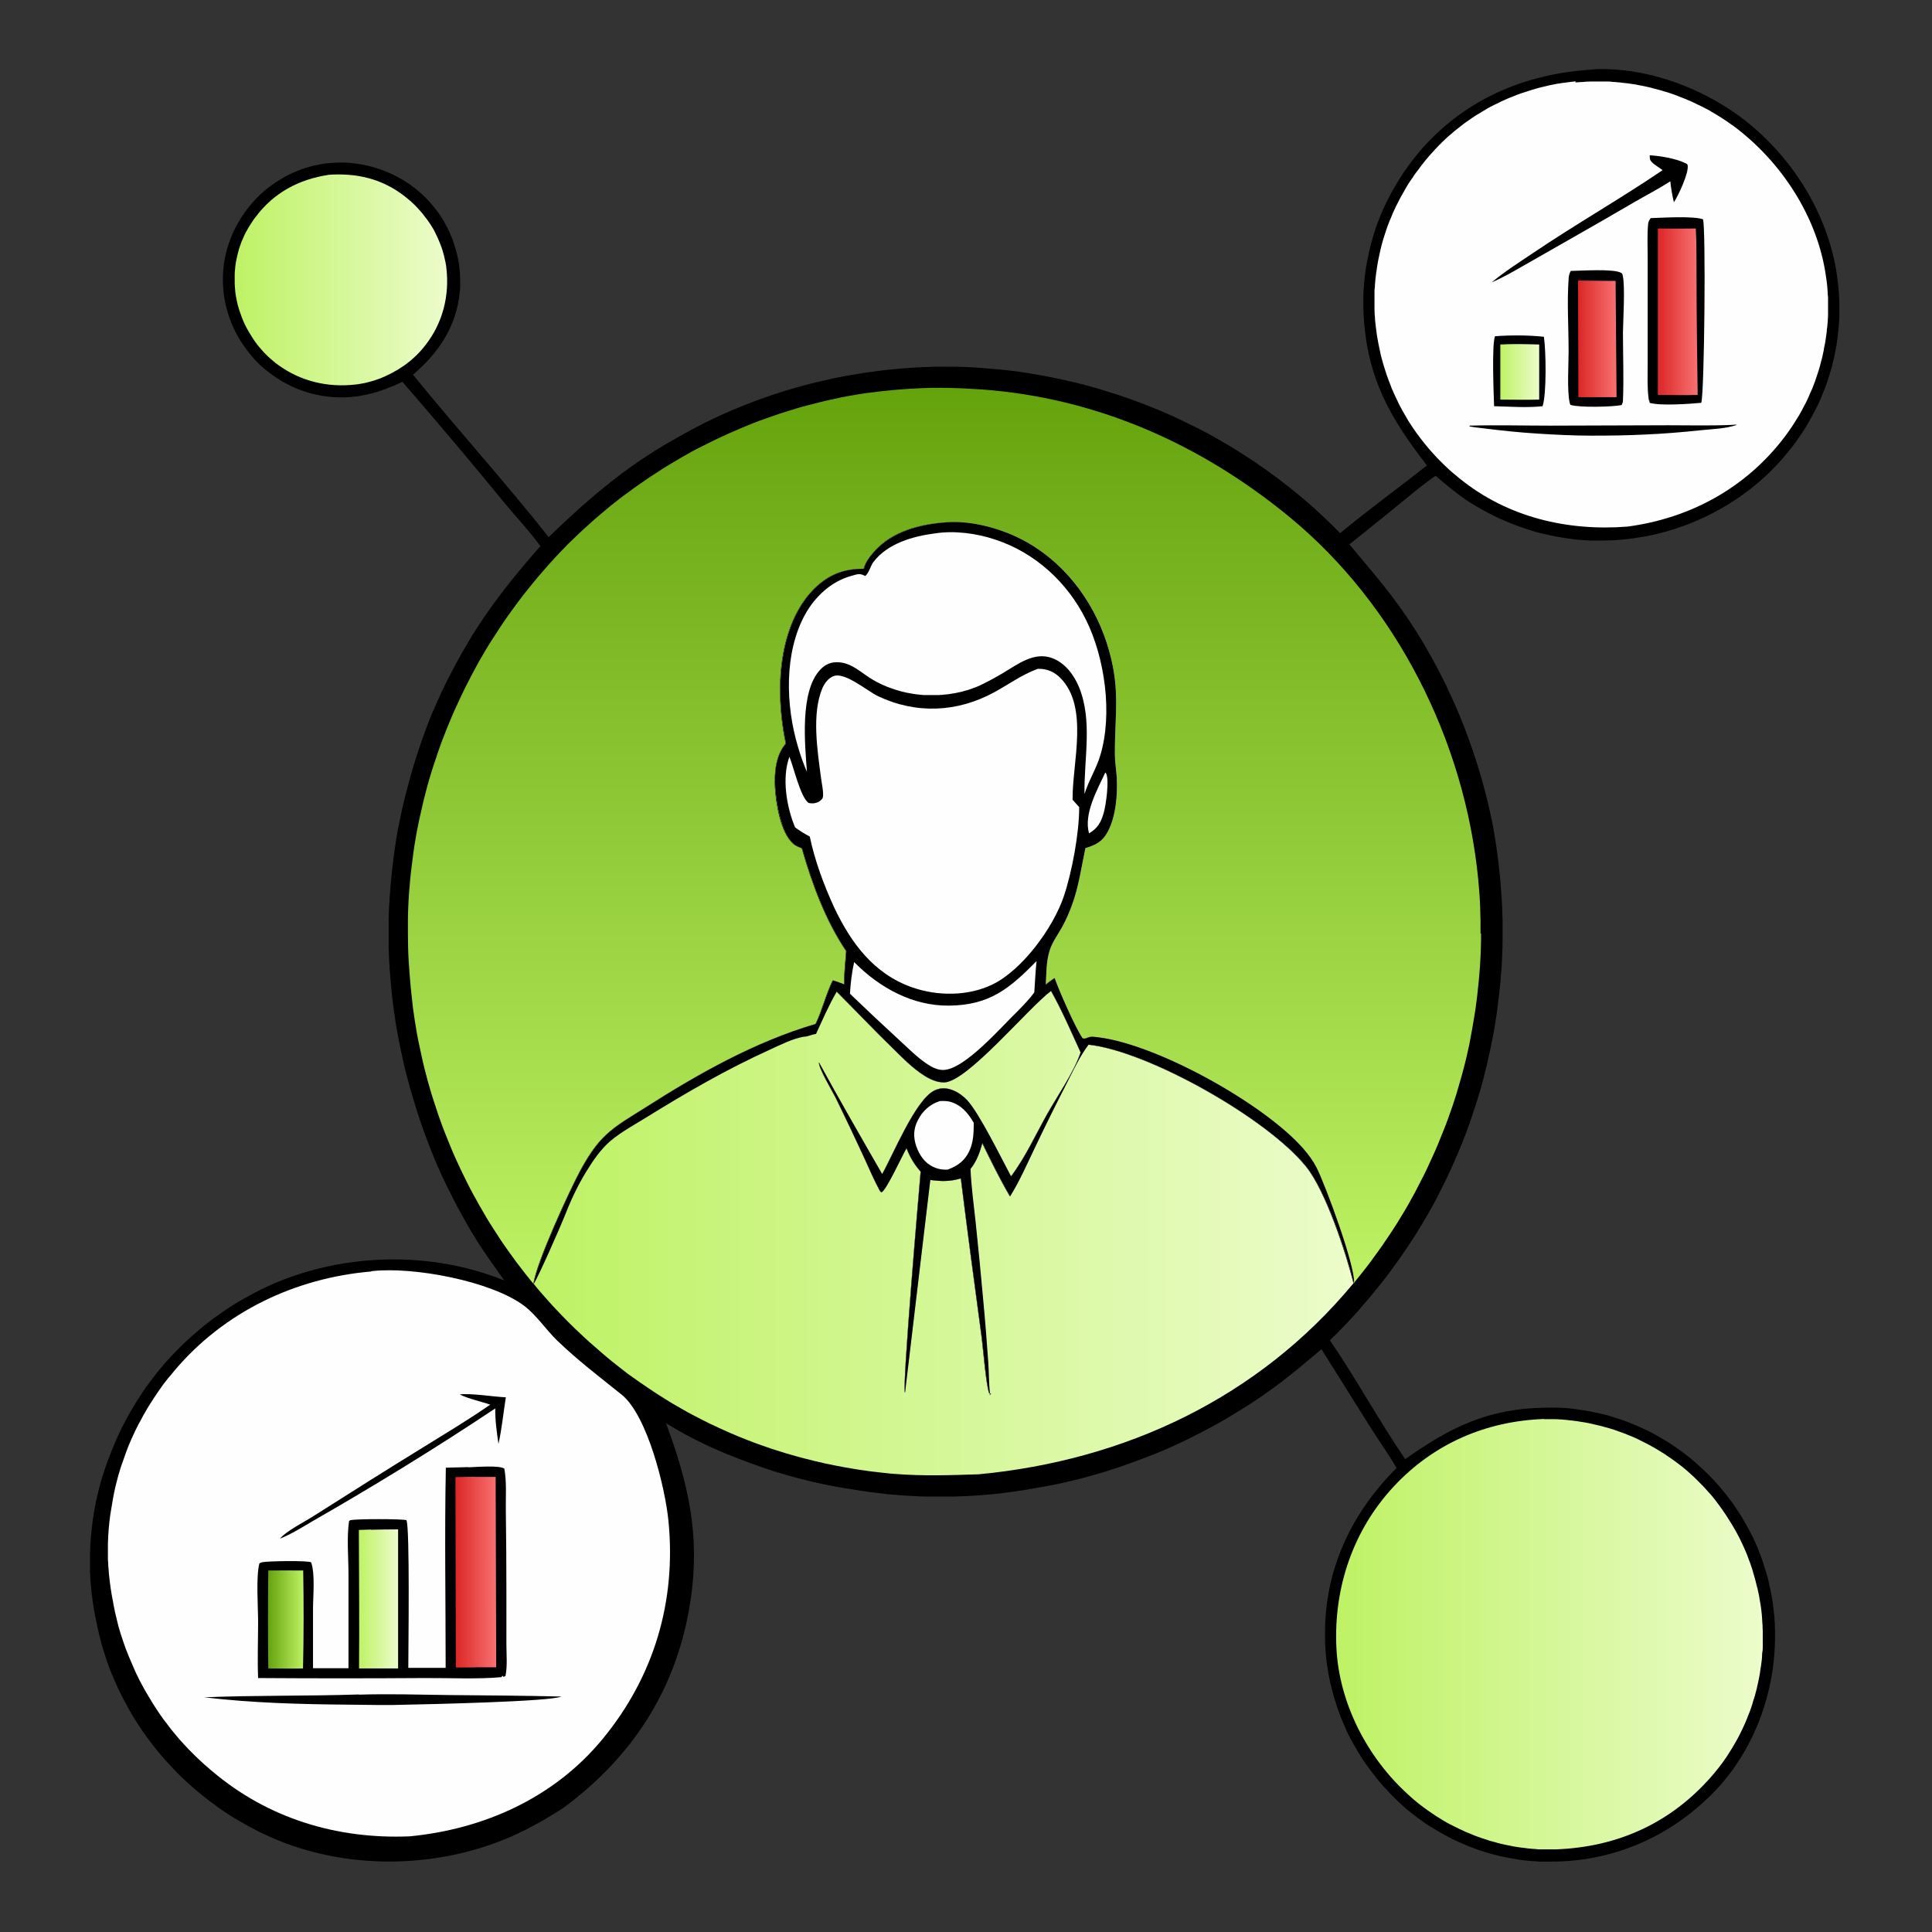
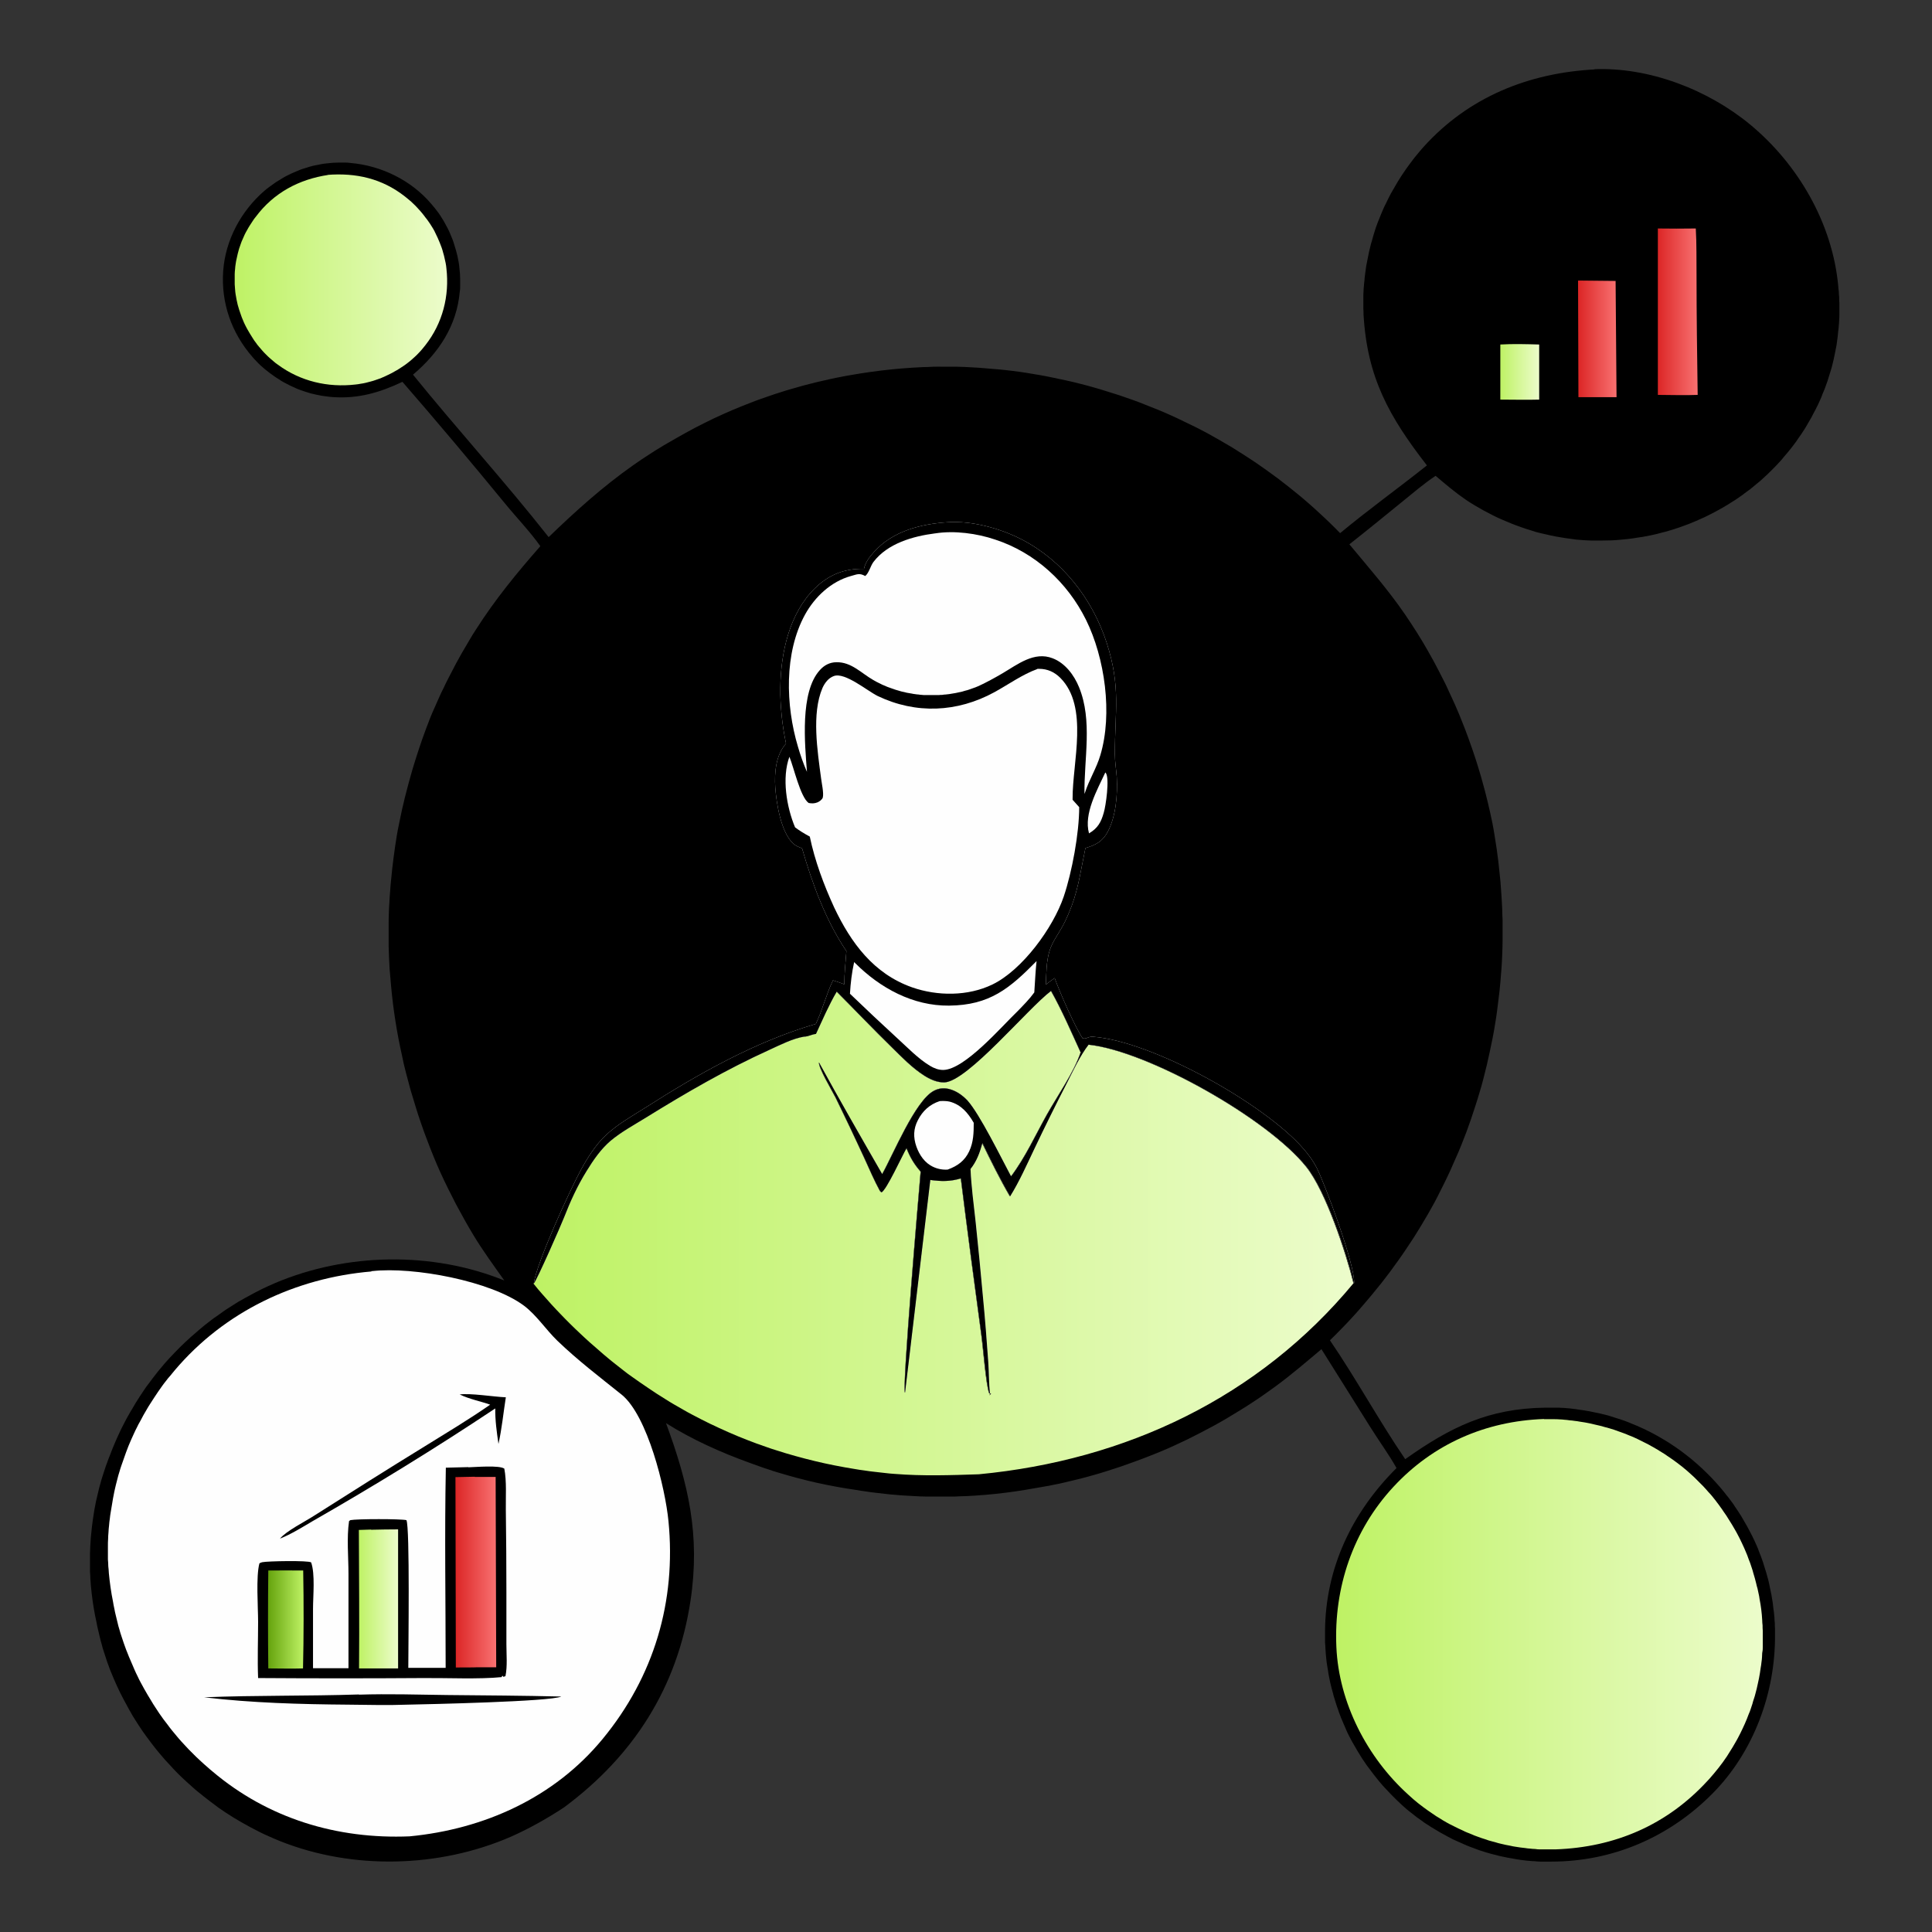
<svg xmlns="http://www.w3.org/2000/svg" xmlns:xlink="http://www.w3.org/1999/xlink" version="1.1" viewBox="0 0 1024 1024">
  <rect x="0" y="0" width="1024" height="1024" fill="#333333" stroke="none" />
  <defs>
    <style>
      .cls-1 {
        fill: url(#New_Gradient_Swatch_1-2);
      }

      .cls-2 {
        fill: url(#New_Gradient_Swatch_2-4);
      }

      .cls-3 {
        fill: url(#New_Gradient_Swatch_2-3);
      }

      .cls-4 {
        fill: url(#New_Gradient_Swatch_2-5);
      }

      .cls-5 {
        fill: url(#New_Gradient_Swatch_2-2);
      }

      .cls-6 {
        fill: url(#linear-gradient-3);
      }

      .cls-7 {
        fill: url(#linear-gradient-2);
      }

      .cls-8 {
        fill: url(#linear-gradient);
      }

      .cls-9 {
        fill: #fefefe;
      }

      .cls-10 {
        fill: url(#New_Gradient_Swatch_2);
      }

      .cls-11 {
        fill: url(#New_Gradient_Swatch_1);
      }
    </style>
    <linearGradient id="New_Gradient_Swatch_2" data-name="New Gradient Swatch 2" x1="123.7" y1="148.4" x2="236.9" y2="148.4" gradientUnits="userSpaceOnUse">
      <stop offset="0" stop-color="#bef264" />
      <stop offset="1" stop-color="#ecfccb" />
    </linearGradient>
    <linearGradient id="New_Gradient_Swatch_2-2" data-name="New Gradient Swatch 2" x1="708.3" y1="866.2" x2="934.3" y2="866.2" xlink:href="#New_Gradient_Swatch_2" />
    <linearGradient id="New_Gradient_Swatch_2-3" data-name="New Gradient Swatch 2" x1="795.1" y1="197.1" x2="815.8" y2="197.1" xlink:href="#New_Gradient_Swatch_2" />
    <linearGradient id="linear-gradient" x1="836.5" y1="179.6" x2="856.9" y2="179.6" gradientUnits="userSpaceOnUse">
      <stop offset="0" stop-color="#dc2626" />
      <stop offset="1" stop-color="#f87171" />
    </linearGradient>
    <linearGradient id="linear-gradient-2" x1="878.6" y1="165.4" x2="899.8" y2="165.4" xlink:href="#linear-gradient" />
    <linearGradient id="New_Gradient_Swatch_1" data-name="New Gradient Swatch 1" x1="142.1" y1="858.4" x2="160.9" y2="858.4" gradientUnits="userSpaceOnUse">
      <stop offset="0" stop-color="#65a30d" />
      <stop offset="1" stop-color="#bef264" />
    </linearGradient>
    <linearGradient id="New_Gradient_Swatch_2-4" data-name="New Gradient Swatch 2" x1="190.1" y1="847.5" x2="211" y2="847.5" xlink:href="#New_Gradient_Swatch_2" />
    <linearGradient id="linear-gradient-3" x1="241.5" y1="833.3" x2="263" y2="833.3" xlink:href="#linear-gradient" />
    <linearGradient id="New_Gradient_Swatch_2-5" data-name="New Gradient Swatch 2" x1="282.9" y1="653.5" x2="717.5" y2="653.5" xlink:href="#New_Gradient_Swatch_2" />
    <linearGradient id="New_Gradient_Swatch_1-2" data-name="New Gradient Swatch 1" x1="500.7" y1="205.2" x2="500.7" y2="680.3" xlink:href="#New_Gradient_Swatch_1" />
  </defs>
  <g>
    <g id="Layer_1" focusable="false">
      <path d="M844.6,36.7c29.3-1.3,60.6,10.8,83,29.3,25.5,21.1,43.6,52.4,46.7,85.5,0,1,.2,2,.3,3,0,1,.1,2,.2,3,0,1,0,2,.1,3,0,1,0,2,0,3,0,1,0,2,0,3,0,1,0,2-.1,3,0,1-.1,2-.2,3,0,1-.2,2-.3,3-.1,1-.2,2-.3,3-.1,1-.3,2-.4,3s-.3,2-.5,3c-.2,1-.4,2-.6,3-.2,1-.4,2-.6,2.9-.2,1-.5,1.9-.7,2.9s-.5,1.9-.8,2.9c-.3,1-.6,1.9-.9,2.9s-.6,1.9-.9,2.9c-.3.9-.7,1.9-1,2.8-.3.9-.7,1.9-1.1,2.8-.4.9-.8,1.9-1.1,2.8-.4.9-.8,1.8-1.2,2.7-.4.9-.8,1.8-1.3,2.7-.4.9-.9,1.8-1.4,2.7-.5.9-.9,1.8-1.4,2.7-.5.9-1,1.7-1.5,2.6-.5.9-1,1.7-1.5,2.6-.5.9-1.1,1.7-1.6,2.5-.5.8-1.1,1.7-1.7,2.5-.6.8-1.1,1.6-1.7,2.5-.6.8-1.2,1.6-1.8,2.4-.6.8-1.2,1.6-1.9,2.4-.6.8-1.3,1.6-1.9,2.3-.7.8-1.4,1.6-2,2.4-.7.8-1.4,1.6-2.1,2.3-.7.8-1.4,1.5-2.2,2.3-.7.7-1.5,1.5-2.2,2.2-.7.7-1.5,1.5-2.3,2.2-.8.7-1.5,1.4-2.3,2.1-.8.7-1.6,1.4-2.4,2-.8.7-1.6,1.3-2.4,2-.8.7-1.6,1.3-2.5,1.9s-1.7,1.3-2.5,1.9c-.8.6-1.7,1.2-2.6,1.8-.9.6-1.7,1.2-2.6,1.7-.9.6-1.8,1.1-2.7,1.7-.9.5-1.8,1.1-2.7,1.6s-1.8,1-2.7,1.5c-.9.5-1.8,1-2.8,1.5-.9.5-1.9.9-2.8,1.4-.9.5-1.9.9-2.8,1.3-1,.4-1.9.9-2.9,1.3-1,.4-1.9.8-2.9,1.2-1,.4-1.9.8-2.9,1.1-1,.4-2,.7-3,1.1-1,.3-2,.7-3,1-1,.3-2,.6-3,.9-1,.3-2,.6-3,.8-1,.3-2,.5-3,.8-1,.2-2,.5-3.1.7-1,.2-2,.4-3.1.6-1,.2-2.1.4-3.1.5-1,.2-2.1.3-3.1.5-1,.1-2.1.3-3.1.4-1,.1-2.1.2-3.1.3-1.8.2-3.6.3-5.4.4-1.8,0-3.6.1-5.4.1-1.8,0-3.6,0-5.4,0-1.8,0-3.6-.2-5.4-.3-1.8-.1-3.6-.3-5.4-.6-1.8-.2-3.6-.5-5.4-.8-1.8-.3-3.6-.6-5.3-1s-3.5-.8-5.3-1.2c-1.8-.4-3.5-.9-5.2-1.5-1.7-.5-3.5-1.1-5.2-1.7-1.7-.6-3.4-1.2-5.1-1.9-1.7-.7-3.4-1.4-5-2.1-1.7-.7-3.3-1.5-4.9-2.3-1.6-.8-3.2-1.7-4.8-2.5-1.6-.9-3.2-1.8-4.7-2.7-1.5-.9-3.1-1.9-4.6-2.9-5.7-3.9-10.9-8.3-16.2-12.8-6.3,4.2-12.1,9.2-17.9,13.9-9.2,7.5-18.4,15-27.8,22.4,10.2,12.3,20.5,24,29.6,37.3,1.1,1.6,2.1,3.2,3.2,4.8,1,1.6,2.1,3.2,3.1,4.8,1,1.6,2,3.3,3,4.9,1,1.6,1.9,3.3,2.9,5,.9,1.7,1.9,3.3,2.8,5,.9,1.7,1.8,3.4,2.7,5.1.9,1.7,1.7,3.4,2.6,5.1.9,1.7,1.7,3.4,2.5,5.2.8,1.7,1.6,3.5,2.4,5.2.8,1.7,1.6,3.5,2.3,5.2.8,1.8,1.5,3.5,2.2,5.3.7,1.8,1.4,3.5,2.1,5.3.7,1.8,1.3,3.6,2,5.4.6,1.8,1.3,3.6,1.9,5.4s1.2,3.6,1.8,5.4c.6,1.8,1.1,3.6,1.7,5.5s1.1,3.7,1.6,5.5c.5,1.8,1,3.7,1.5,5.5.5,1.9.9,3.7,1.4,5.6.4,1.9.9,3.7,1.3,5.6.4,1.9.8,3.7,1.2,5.6.4,1.9.7,3.8,1,5.6.3,1.9.6,3.8.9,5.7.3,1.9.6,3.8.8,5.7.3,1.9.5,3.8.7,5.7.2,1.9.4,3.8.6,5.7.2,1.9.4,3.8.5,5.7.1,1.9.3,3.8.4,5.7.1,1.9.2,3.8.3,5.7,0,1.9.1,3.8.2,5.7,0,1.9,0,3.8,0,5.7,0,1.9,0,3.8,0,5.7,0,2.5-.1,4.9-.2,7.4-.1,2.5-.2,4.9-.4,7.4-.2,2.5-.4,4.9-.6,7.4s-.5,4.9-.8,7.4c-.3,2.4-.6,4.9-.9,7.3-.3,2.4-.7,4.9-1.1,7.3s-.8,4.9-1.3,7.3c-.5,2.4-1,4.8-1.5,7.2-.5,2.4-1.1,4.8-1.6,7.2-.6,2.4-1.2,4.8-1.8,7.2-.6,2.4-1.3,4.8-2,7.1-.7,2.4-1.4,4.7-2.2,7.1-.8,2.3-1.5,4.7-2.3,7-.8,2.3-1.6,4.6-2.5,7s-1.8,4.6-2.7,6.9c-.9,2.3-1.9,4.6-2.9,6.8-1,2.3-2,4.5-3,6.8-1,2.2-2.1,4.5-3.2,6.7-1.1,2.2-2.2,4.4-3.3,6.6-1.1,2.2-2.3,4.4-3.5,6.5-1.2,2.2-2.4,4.3-3.7,6.4-1.2,2.1-2.5,4.2-3.8,6.3-1.3,2.1-2.6,4.2-4,6.2-1.4,2.1-2.7,4.1-4.1,6.1-1.4,2-2.8,4-4.3,6-1.4,2-2.9,4-4.4,5.9-1.5,2-3,3.9-4.6,5.8-1.5,1.9-3.1,3.8-4.7,5.7-1.6,1.9-3.2,3.7-4.8,5.6-1.6,1.8-3.3,3.7-5,5.5s-3.4,3.6-5.1,5.3c-1.7,1.8-3.5,3.5-5.2,5.2,14,20.5,25.9,42.5,39.9,63,24-17,44-26.9,74.3-27.3,1,0,2,0,2.9,0,1,0,2,0,2.9,0,1,0,2,0,2.9.1,1,0,2,.1,2.9.2,1,0,2,.2,2.9.3,1,.1,1.9.2,2.9.4,1,.1,1.9.3,2.9.4,1,.2,1.9.3,2.9.5,1,.2,1.9.4,2.9.6,1,.2,1.9.4,2.9.6,1,.2,1.9.5,2.9.7.9.2,1.9.5,2.8.8.9.3,1.9.6,2.8.9.9.3,1.9.6,2.8.9.9.3,1.9.6,2.8,1,.9.3,1.8.7,2.7,1.1.9.4,1.8.7,2.7,1.1.9.4,1.8.8,2.7,1.2.9.4,1.8.8,2.7,1.3.9.4,1.8.9,2.6,1.3.9.5,1.7.9,2.6,1.4.9.5,1.7,1,2.6,1.5.8.5,1.7,1,2.5,1.5.8.5,1.7,1,2.5,1.6.8.5,1.6,1.1,2.4,1.6.8.6,1.6,1.1,2.4,1.7.8.6,1.6,1.2,2.4,1.8s1.6,1.2,2.3,1.8c.8.6,1.5,1.2,2.3,1.9.7.6,1.5,1.3,2.2,1.9.7.7,1.5,1.3,2.2,2,.7.7,1.4,1.3,2.1,2,.7.7,1.4,1.4,2.1,2.1.7.7,1.4,1.4,2.1,2.2.7.7,1.4,1.5,2,2.2.7.7,1.3,1.5,2,2.3.6.8,1.3,1.5,1.9,2.3.6.8,1.2,1.6,1.9,2.4.6.8,1.2,1.6,1.8,2.4.6.8,1.2,1.6,1.7,2.5.6.8,1.1,1.7,1.7,2.5.5.8,1.1,1.7,1.6,2.5.5.9,1,1.7,1.5,2.6.5.9,1,1.7,1.5,2.6.5.9,1,1.8,1.4,2.6.5.9.9,1.8,1.4,2.7.4.9.9,1.8,1.3,2.7.4.9.8,1.8,1.2,2.7.4.9.8,1.8,1.1,2.8.4.9.7,1.9,1.1,2.8.3.9.7,1.9,1,2.8.3.9.6,1.9.9,2.9s.6,1.9.9,2.9c.3,1,.5,1.9.8,2.9.3,1,.5,1.9.7,2.9.2,1,.4,2,.6,2.9.2,1,.4,2,.6,2.9.2,1,.3,2,.5,3,.2,1,.3,2,.4,3,.1,1,.2,2,.4,3,.1,1,.2,2,.3,3,0,1,.1,2,.2,3,0,1,0,2,.1,3,0,1,0,2,0,3,.3,30.8-11.3,62.3-33.1,84.3-22.9,23.1-52.8,36.1-85.5,36.1-1,0-2,0-2.9,0-1,0-2,0-2.9,0-1,0-1.9-.1-2.9-.2-1,0-1.9-.1-2.9-.2-1,0-1.9-.2-2.9-.3-1-.1-1.9-.2-2.9-.4-1-.1-1.9-.3-2.9-.5-1-.2-1.9-.3-2.9-.5-1-.2-1.9-.4-2.9-.6-1-.2-1.9-.4-2.9-.7-.9-.2-1.9-.5-2.8-.7-.9-.3-1.9-.5-2.8-.8-.9-.3-1.9-.6-2.8-.9-.9-.3-1.9-.6-2.8-1-.9-.3-1.8-.7-2.7-1s-1.8-.7-2.7-1.1c-.9-.4-1.8-.8-2.7-1.2-.9-.4-1.8-.8-2.7-1.2-.9-.4-1.8-.8-2.6-1.3-.9-.4-1.7-.9-2.6-1.4-.9-.5-1.7-.9-2.6-1.4-.8-.5-1.7-1-2.5-1.5-.8-.5-1.7-1-2.5-1.5-.8-.5-1.6-1.1-2.5-1.6-.8-.5-1.6-1.1-2.4-1.7s-1.6-1.1-2.4-1.7c-.8-.6-1.6-1.2-2.3-1.8-.8-.6-1.5-1.2-2.3-1.8-.8-.6-1.5-1.3-2.2-1.9-.7-.6-1.5-1.3-2.2-2-.7-.7-1.4-1.3-2.1-2-.7-.7-1.4-1.4-2.1-2.1-.7-.7-1.4-1.4-2.1-2.2-.7-.7-1.4-1.5-2.1-2.2-.7-.7-1.3-1.5-2-2.3-.7-.8-1.3-1.5-1.9-2.3-.6-.8-1.3-1.6-1.9-2.4-.6-.8-1.2-1.6-1.8-2.4-.6-.8-1.2-1.6-1.8-2.4-.6-.8-1.1-1.7-1.7-2.5-.6-.8-1.1-1.7-1.6-2.5-.5-.9-1.1-1.7-1.6-2.6-.5-.9-1-1.7-1.5-2.6-.5-.9-1-1.8-1.5-2.6-.5-.9-.9-1.8-1.4-2.7-.5-.9-.9-1.8-1.3-2.7-.4-.9-.8-1.8-1.2-2.8-.4-.9-.8-1.8-1.2-2.8-.4-.9-.8-1.9-1.1-2.8-.4-.9-.7-1.9-1-2.8-.3-.9-.7-1.9-1-2.9-.3-1-.6-1.9-.9-2.9-.3-1-.6-1.9-.8-2.9-.3-1-.5-1.9-.8-2.9-.2-1-.5-2-.7-2.9-.2-1-.4-2-.6-3-.2-1-.4-2-.5-3-.2-1-.3-2-.5-3s-.3-2-.4-3c-.1-1-.2-2-.3-3,0-1-.2-2-.2-3,0-1-.1-2-.2-3,0-1,0-2,0-3,0-1,0-2,0-3,.2-33.6,14.4-63.1,37.9-86.5-4.2-7.4-9.4-14.5-13.9-21.7l-25.9-41.3c-8.1,6.8-16.1,13.7-24.6,19.9-2.1,1.5-4.2,3-6.3,4.5-2.1,1.5-4.3,2.9-6.4,4.3-2.2,1.4-4.3,2.8-6.5,4.1-2.2,1.3-4.4,2.7-6.6,4-2.2,1.3-4.5,2.6-6.7,3.8-2.3,1.2-4.5,2.4-6.8,3.6-2.3,1.2-4.6,2.3-6.9,3.5-2.3,1.1-4.6,2.2-7,3.3-2.3,1.1-4.7,2.1-7.1,3.1-2.4,1-4.8,2-7.2,2.9-2.4.9-4.8,1.9-7.2,2.7-2.4.9-4.8,1.7-7.3,2.6-2.4.8-4.9,1.6-7.4,2.4-2.5.8-4.9,1.5-7.4,2.2-2.5.7-5,1.4-7.5,2-2.5.6-5,1.2-7.5,1.8-1.7.4-3.4.8-5.2,1.1-1.7.4-3.4.7-5.2,1-1.7.3-3.5.6-5.2.9-1.7.3-3.5.6-5.2.9-1.7.3-3.5.5-5.2.8-1.7.2-3.5.5-5.2.7s-3.5.4-5.2.6c-1.8.2-3.5.3-5.3.5-1.8.1-3.5.3-5.3.4-1.8.1-3.5.2-5.3.3-1.8,0-3.5.1-5.3.2-1.8,0-3.5,0-5.3,0-1.8,0-3.5,0-5.3,0-1.8,0-3.5,0-5.3,0-1.8,0-3.5-.1-5.3-.2s-3.5-.2-5.3-.3c-1.8-.1-3.5-.2-5.3-.4-1.8-.1-3.5-.3-5.3-.5-1.8-.2-3.5-.4-5.2-.6-1.7-.2-3.5-.4-5.2-.7-1.7-.2-3.5-.5-5.2-.8-1.7-.3-3.5-.5-5.2-.8-1.7-.3-3.5-.6-5.2-.9-1.7-.3-3.5-.7-5.2-1-1.7-.4-3.4-.7-5.2-1.1-1.7-.4-3.4-.8-5.1-1.2-1.7-.4-3.4-.9-5.1-1.3-1.7-.5-3.4-.9-5.1-1.4-1.7-.5-3.4-1-5.1-1.5-1.7-.5-3.4-1-5-1.6-1.7-.5-3.3-1.1-5-1.7-1.7-.6-3.3-1.2-5-1.8-15.5-5.6-30.5-12.3-44.5-21.1,11.9,32.3,18.2,59.4,13,94-6.9,45.9-30,82.2-67.1,109.7-9,5.9-18.2,11.1-28.1,15.5-37.9,16.5-83.7,17.7-122.2,2.4-1.2-.5-2.4-1-3.6-1.5-1.2-.5-2.4-1.1-3.6-1.6-1.2-.5-2.4-1.1-3.6-1.7-1.2-.6-2.4-1.2-3.5-1.8-1.2-.6-2.3-1.2-3.5-1.9-1.2-.6-2.3-1.3-3.4-1.9-1.1-.7-2.3-1.3-3.4-2-1.1-.7-2.2-1.4-3.3-2.1-1.1-.7-2.2-1.4-3.3-2.2-1.1-.7-2.2-1.5-3.2-2.3-1.1-.8-2.1-1.6-3.2-2.4-1-.8-2.1-1.6-3.1-2.4-1-.8-2-1.7-3.1-2.5-1-.8-2-1.7-3-2.6-1-.9-2-1.8-2.9-2.6s-1.9-1.8-2.9-2.7c-.9-.9-1.9-1.8-2.8-2.8-.9-.9-1.8-1.9-2.7-2.9-.9-1-1.8-1.9-2.7-2.9-.9-1-1.7-2-2.6-3-.8-1-1.7-2-2.5-3-.8-1-1.6-2.1-2.4-3.1-.8-1-1.6-2.1-2.4-3.2-.8-1.1-1.5-2.1-2.3-3.2-.7-1.1-1.5-2.2-2.2-3.3-.7-1.1-1.4-2.2-2.1-3.3-.7-1.1-1.4-2.2-2-3.4-.7-1.1-1.3-2.3-1.9-3.4-.6-1.2-1.3-2.3-1.9-3.5-.6-1.2-1.2-2.3-1.8-3.5-.6-1.2-1.1-2.4-1.7-3.6-.5-1.2-1.1-2.4-1.6-3.6-.5-1.2-1-2.4-1.5-3.6-.5-1.2-1-2.4-1.4-3.7-.5-1.2-.9-2.5-1.3-3.7-.4-1.2-.8-2.5-1.2-3.7-.4-1.2-.8-2.5-1.1-3.8-.4-1.3-.7-2.5-1-3.8-.3-1.3-.6-2.5-.9-3.8-.3-1.3-.6-2.5-.8-3.8-.3-1.3-.5-2.6-.8-3.8-.2-1.3-.5-2.6-.7-3.9-.2-1.3-.4-2.6-.6-3.9-.2-1.3-.3-2.6-.5-3.9-.1-1.3-.3-2.6-.4-3.9-.1-1.3-.2-2.6-.3-3.9,0-1.3-.1-2.6-.2-3.9,0-1.3,0-2.6,0-3.9,0-1.3,0-2.6,0-3.9,0-1.3,0-2.6.1-3.9,0-1.3.1-2.6.2-3.9,0-1.3.2-2.6.3-3.9s.3-2.6.4-3.9c.2-1.3.3-2.6.5-3.9.2-1.3.4-2.6.6-3.9.2-1.3.4-2.6.7-3.9.2-1.3.5-2.6.8-3.8.3-1.3.6-2.5.9-3.8.3-1.3.6-2.5,1-3.8.3-1.3.7-2.5,1.1-3.8.4-1.3.8-2.5,1.2-3.7.4-1.2.8-2.5,1.3-3.7.4-1.2.9-2.5,1.4-3.7.5-1.2.9-2.4,1.4-3.6.5-1.2,1-2.4,1.5-3.6.5-1.2,1.1-2.4,1.6-3.6.6-1.2,1.1-2.4,1.7-3.6.6-1.2,1.2-2.4,1.8-3.5.6-1.2,1.2-2.3,1.9-3.5.6-1.1,1.3-2.3,2-3.4.7-1.1,1.3-2.3,2-3.4.7-1.1,1.4-2.2,2.1-3.3.7-1.1,1.5-2.2,2.2-3.3.7-1.1,1.5-2.2,2.3-3.2.8-1.1,1.6-2.1,2.4-3.2.8-1,1.6-2.1,2.4-3.1.8-1,1.7-2,2.5-3,.8-1,1.7-2,2.6-3,.9-1,1.8-2,2.7-2.9.9-1,1.8-1.9,2.7-2.8.9-.9,1.8-1.9,2.8-2.8.9-.9,1.9-1.8,2.9-2.7,1-.9,1.9-1.8,2.9-2.6,1-.9,2-1.7,3-2.6,1-.8,2-1.7,3-2.5,1-.8,2.1-1.6,3.1-2.4,1-.8,2.1-1.6,3.2-2.3,1.1-.8,2.1-1.5,3.2-2.3s2.2-1.5,3.3-2.2c1.1-.7,2.2-1.4,3.3-2.1,1.1-.7,2.2-1.4,3.4-2,1.1-.7,2.3-1.3,3.4-1.9,1.2-.6,2.3-1.3,3.5-1.9,1.2-.6,2.3-1.2,3.5-1.8,1.2-.6,2.4-1.1,3.6-1.7,1.2-.5,2.4-1.1,3.6-1.6,38-16.1,83.3-16.9,121.6-1.4-5.6-7.9-11.4-15.8-16.4-24.1-1.6-2.7-3.2-5.3-4.7-8.1-1.5-2.7-3-5.4-4.5-8.2-1.4-2.8-2.8-5.5-4.2-8.3-1.4-2.8-2.7-5.6-4-8.4-1.3-2.8-2.5-5.7-3.7-8.6-1.2-2.9-2.3-5.8-3.4-8.7-1.1-2.9-2.2-5.8-3.2-8.8-1-2.9-2-5.9-2.9-8.9-.9-3-1.8-5.9-2.7-8.9-.8-3-1.6-6-2.4-9-.8-3-1.5-6-2.1-9.1-.7-3-1.3-6.1-1.9-9.1-.6-3.1-1.1-6.1-1.6-9.2-.5-3.1-.9-6.1-1.3-9.2-.4-3.1-.7-6.2-1-9.3-.3-3.1-.5-6.2-.8-9.3-.1-2-.2-3.9-.3-5.9,0-2-.2-3.9-.2-5.9,0-2,0-3.9,0-5.9,0-2,0-3.9,0-5.9,0-2,0-3.9.1-5.9,0-2,.2-3.9.3-5.9s.2-3.9.4-5.9c.1-2,.3-3.9.5-5.9.2-2,.4-3.9.6-5.9.2-1.9.5-3.9.7-5.8.3-1.9.5-3.9.8-5.8.3-1.9.6-3.9.9-5.8.3-1.9.7-3.9,1.1-5.8.4-1.9.8-3.8,1.2-5.8.4-1.9.8-3.8,1.3-5.7.4-1.9.9-3.8,1.4-5.7.5-1.9,1-3.8,1.5-5.7s1.1-3.8,1.6-5.7c.6-1.9,1.1-3.8,1.7-5.6.6-1.9,1.2-3.7,1.8-5.6.6-1.9,1.3-3.7,1.9-5.6.7-1.8,1.3-3.7,2-5.5.7-1.8,1.4-3.7,2.1-5.5.7-1.8,1.5-3.6,2.3-5.4.8-1.8,1.6-3.6,2.4-5.4.8-1.8,1.6-3.6,2.5-5.3.8-1.8,1.7-3.5,2.6-5.3.9-1.8,1.8-3.5,2.7-5.2.9-1.7,1.8-3.5,2.8-5.2.9-1.7,1.9-3.4,2.9-5.1,1-1.7,2-3.4,3-5.1,1-1.7,2-3.4,3.1-5,10.1-15.9,21.8-30.2,34.2-44.3-5.7-8-12.6-15.1-18.8-22.7-17.8-21.7-35.9-43.2-54.3-64.4-12,5.7-23.4,9-36.7,8.1-1,0-2-.2-3-.3-1-.1-2-.3-3-.4-1-.2-2-.4-3-.6-1-.2-2-.5-3-.7-1-.3-2-.6-2.9-.9-1-.3-1.9-.7-2.9-1-1-.4-1.9-.7-2.8-1.2-.9-.4-1.9-.8-2.8-1.3-.9-.5-1.8-.9-2.7-1.4-.9-.5-1.8-1-2.6-1.6-.9-.5-1.7-1.1-2.6-1.7-.8-.6-1.7-1.2-2.5-1.8-.8-.6-1.6-1.3-2.4-1.9-.8-.7-1.5-1.3-2.3-2-.7-.7-1.5-1.4-2.2-2.2-.7-.7-1.4-1.5-2.1-2.3-11.1-12.7-16.7-28.7-15.5-45.6,1.2-16.4,9.5-31.8,21.9-42.5.8-.7,1.6-1.3,2.4-1.9.8-.6,1.6-1.2,2.5-1.8.8-.6,1.7-1.2,2.6-1.7.9-.5,1.7-1.1,2.6-1.6.9-.5,1.8-1,2.7-1.4.9-.5,1.8-.9,2.8-1.3.9-.4,1.9-.8,2.8-1.2s1.9-.7,2.9-1c1-.3,2-.6,2.9-.9,1-.3,2-.5,3-.7,1-.2,2-.4,3-.6,1-.2,2-.3,3-.4,1-.1,2-.2,3.1-.3,1,0,2-.1,3.1-.1s2,0,3.1,0c1,0,2,0,3.1.2,16.3,1.4,32.2,9.2,42.8,21.7.7.8,1.3,1.6,2,2.4.6.8,1.3,1.7,1.9,2.5.6.9,1.2,1.7,1.7,2.6.6.9,1.1,1.8,1.6,2.7.5.9,1,1.8,1.5,2.8.5.9.9,1.9,1.3,2.8.4,1,.8,1.9,1.2,2.9.4,1,.7,2,1,3,.3,1,.6,2,.9,3,.3,1,.5,2,.8,3.1.2,1,.4,2.1.6,3.1.2,1,.3,2.1.4,3.1.1,1,.2,2.1.3,3.1,0,1,.1,2.1.1,3.1,0,1,0,2.1,0,3.1,0,1,0,2.1-.2,3.1-1.6,18.2-11.1,32.5-24.8,44.1,23.5,29,48.8,56.8,71.9,86.1,14.2-13.7,28.6-26.7,44.8-38.1,1.5-1,3-2.1,4.5-3.1,1.5-1,3-2,4.6-3,1.5-1,3.1-2,4.6-2.9,1.6-1,3.1-1.9,4.7-2.8,1.6-.9,3.2-1.8,4.7-2.7,1.6-.9,3.2-1.8,4.8-2.7,1.6-.9,3.2-1.7,4.8-2.6,1.6-.8,3.3-1.7,4.9-2.5,1.6-.8,3.3-1.6,4.9-2.4,1.7-.8,3.3-1.5,5-2.3,1.7-.7,3.3-1.5,5-2.2,1.7-.7,3.4-1.4,5.1-2.1,1.7-.7,3.4-1.3,5.1-2,1.7-.7,3.4-1.3,5.1-1.9,1.7-.6,3.4-1.2,5.2-1.8s3.5-1.2,5.2-1.7c1.7-.6,3.5-1.1,5.2-1.6,1.8-.5,3.5-1,5.3-1.5,1.8-.5,3.5-1,5.3-1.4,1.8-.5,3.5-.9,5.3-1.3,1.8-.4,3.6-.8,5.3-1.2,1.8-.4,3.6-.8,5.4-1.1,1.8-.4,3.6-.7,5.4-1,1.8-.3,3.6-.6,5.4-.9,1.8-.3,3.6-.5,5.4-.8,1.8-.2,3.6-.5,5.4-.7,1.8-.2,3.6-.4,5.4-.6,1.8-.2,3.6-.3,5.5-.5,1.8-.1,3.6-.3,5.5-.4,1.8-.1,3.6-.2,5.5-.3,1.8,0,3.6-.1,5.5-.2s3.7,0,5.5,0c2.4,0,4.9,0,7.3,0,2.4,0,4.9.2,7.3.3,2.4.1,4.9.3,7.3.5,2.4.2,4.9.4,7.3.6,2.4.2,4.8.5,7.3.8,2.4.3,4.8.6,7.2,1,2.4.4,4.8.8,7.2,1.2,2.4.4,4.8.9,7.2,1.4s4.8,1,7.1,1.5c2.4.5,4.7,1.1,7.1,1.7,2.4.6,4.7,1.2,7.1,1.9,2.3.7,4.7,1.3,7,2.1,2.3.7,4.7,1.5,7,2.2,2.3.8,4.6,1.6,6.9,2.4,2.3.8,4.6,1.7,6.8,2.6,2.3.9,4.5,1.8,6.8,2.7,2.2.9,4.5,1.9,6.7,2.9,2.2,1,4.4,2,6.6,3.1,2.2,1.1,4.4,2.1,6.6,3.2,2.2,1.1,4.3,2.2,6.5,3.4,2.1,1.2,4.3,2.4,6.4,3.6,2.1,1.2,4.2,2.5,6.3,3.7,2.1,1.3,4.1,2.6,6.2,3.9,2,1.3,4.1,2.7,6.1,4,2,1.4,4,2.8,6,4.2,2,1.4,3.9,2.9,5.9,4.3,1.9,1.5,3.9,3,5.8,4.5,1.9,1.5,3.8,3.1,5.7,4.6,1.9,1.6,3.7,3.1,5.6,4.8s3.6,3.2,5.4,4.9c1.8,1.7,3.6,3.3,5.3,5,1.7,1.7,3.5,3.4,5.2,5.2,14.9-12.4,30.8-23.8,46-35.9-19.9-25.7-31.7-46.4-33.6-80.1,0-1,0-2-.1-3,0-1,0-2,0-3,0-1,0-2,0-3,0-1,0-2,.1-3,0-1,.1-2,.2-3,0-1,.2-2,.3-3,0-1,.2-2,.3-3,.1-1,.3-2,.4-3,.1-1,.3-2,.5-3,.2-1,.4-2,.6-3,.2-1,.4-2,.6-3s.5-2,.7-2.9c.2-1,.5-2,.8-2.9.3-1,.5-1.9.8-2.9.3-1,.6-1.9.9-2.9.3-1,.6-1.9,1-2.9.3-.9.7-1.9,1.1-2.8.4-.9.7-1.9,1.1-2.8.4-.9.8-1.9,1.2-2.8.4-.9.8-1.8,1.3-2.7.4-.9.9-1.8,1.3-2.7.5-.9.9-1.8,1.4-2.7.5-.9,1-1.8,1.5-2.6.5-.9,1-1.7,1.5-2.6.5-.9,1-1.7,1.6-2.6.5-.9,1.1-1.7,1.6-2.5.6-.8,1.1-1.7,1.7-2.5.6-.8,1.2-1.6,1.8-2.5.6-.8,1.2-1.6,1.8-2.4.6-.8,1.2-1.6,1.9-2.4s1.3-1.6,1.9-2.3c.7-.8,1.3-1.5,2-2.3,23.9-26.5,55.8-39.3,91-41.1Z" />
      <path class="cls-10" d="M173.4,92.7c15.3-1.2,29.1,1.9,41.3,11.5.7.6,1.5,1.2,2.2,1.8.7.6,1.4,1.2,2.1,1.9.7.6,1.3,1.3,2,2,.6.7,1.3,1.4,1.9,2.1.6.7,1.2,1.4,1.8,2.2s1.1,1.5,1.7,2.2c.5.8,1.1,1.5,1.6,2.3.5.8,1,1.6,1.5,2.4.5.8.9,1.6,1.3,2.5.4.8.8,1.7,1.2,2.5.4.9.7,1.7,1.1,2.6.3.9.7,1.7,1,2.6.3.9.6,1.8.8,2.7.3.9.5,1.8.7,2.7.2.9.4,1.8.6,2.7.2.9.3,1.8.4,2.8,1.7,14.6-2,29.1-11.1,40.7-.6.7-1.1,1.4-1.7,2.1s-1.2,1.4-1.8,2c-.6.7-1.3,1.3-1.9,1.9-.7.6-1.3,1.2-2,1.8-.7.6-1.4,1.2-2.1,1.7-.7.6-1.5,1.1-2.2,1.6-.7.5-1.5,1-2.3,1.5-.8.5-1.6,1-2.4,1.4-.8.5-1.6.9-2.4,1.3-.8.4-1.6.8-2.5,1.2-.8.4-1.7.7-2.5,1.1-.9.3-1.7.6-2.6.9-.9.3-1.7.6-2.6.8-.9.2-1.8.5-2.7.7-.9.2-1.8.4-2.7.5-.9.2-1.8.3-2.7.4-14.6,1.7-29.2-1.7-41.1-10.5-.8-.5-1.5-1.1-2.2-1.7-.7-.6-1.4-1.2-2.1-1.8-.7-.6-1.4-1.3-2-1.9-.7-.7-1.3-1.3-1.9-2-.6-.7-1.2-1.4-1.8-2.1-.6-.7-1.2-1.4-1.7-2.2-.6-.7-1.1-1.5-1.6-2.3-.5-.8-1-1.6-1.5-2.4s-.9-1.6-1.4-2.4c-.4-.8-.9-1.6-1.3-2.5-.4-.8-.8-1.7-1.1-2.5-.4-.9-.7-1.7-1-2.6-.3-.9-.6-1.8-.9-2.6-.3-.9-.5-1.8-.8-2.7-.2-.9-.4-1.8-.6-2.7s-.3-1.8-.5-2.8c-.1-.9-.3-1.8-.3-2.7,0-.9-.2-1.8-.2-2.7,0-.9,0-1.8,0-2.7,0-.9,0-1.8,0-2.7,0-.9.1-1.8.2-2.7,0-.9.2-1.8.3-2.7.1-.9.3-1.8.5-2.7.2-.9.4-1.8.6-2.7.2-.9.5-1.8.7-2.6.3-.9.6-1.7.9-2.6.3-.9.6-1.7,1-2.5.4-.8.7-1.7,1.1-2.5.4-.8.8-1.6,1.3-2.4.4-.8.9-1.6,1.4-2.4.5-.8,1-1.5,1.5-2.3.5-.8,1-1.5,1.6-2.2,9.5-12.8,23-20,38.6-22.3Z" />
      <path class="cls-5" d="M818.4,752.2c.9,0,1.8,0,2.7,0,.9,0,1.8,0,2.7,0,.9,0,1.8,0,2.7.1.9,0,1.8.1,2.7.2.9,0,1.8.2,2.7.3.9,0,1.8.2,2.7.3.9.1,1.8.2,2.7.4.9.1,1.8.3,2.6.4.9.2,1.8.3,2.6.5.9.2,1.8.4,2.6.6.9.2,1.7.4,2.6.6.9.2,1.7.4,2.6.7.9.2,1.7.5,2.6.7.9.3,1.7.5,2.6.8.8.3,1.7.6,2.5.9.8.3,1.7.6,2.5.9.8.3,1.7.6,2.5,1,.8.3,1.7.7,2.5,1,.8.4,1.6.7,2.4,1.1.8.4,1.6.8,2.4,1.2.8.4,1.6.8,2.4,1.2.8.4,1.6.8,2.4,1.3.8.4,1.6.9,2.3,1.3.8.4,1.5.9,2.3,1.4.8.5,1.5.9,2.3,1.4.8.5,1.5,1,2.2,1.5.7.5,1.5,1,2.2,1.5.7.5,1.4,1,2.2,1.6.7.5,1.4,1.1,2.1,1.6s1.4,1.1,2.1,1.7,1.4,1.1,2,1.7c.7.6,1.3,1.2,2,1.8.7.6,1.4,1.3,2,1.9.7.7,1.3,1.3,2,2,.7.7,1.3,1.3,2,2,.6.7,1.3,1.4,1.9,2.1.6.7,1.2,1.4,1.9,2.1.6.7,1.2,1.4,1.8,2.2.6.7,1.2,1.5,1.7,2.2.6.7,1.1,1.5,1.7,2.3.6.8,1.1,1.5,1.6,2.3.5.8,1.1,1.5,1.6,2.3.5.8,1,1.6,1.5,2.4.5.8,1,1.6,1.5,2.4.5.8.9,1.6,1.4,2.4.5.8.9,1.6,1.4,2.5.4.8.9,1.7,1.3,2.5.4.8.8,1.7,1.2,2.5s.8,1.7,1.2,2.6c.4.9.7,1.7,1.1,2.6.4.9.7,1.7,1,2.6.3.9.7,1.8,1,2.6.3.9.6,1.8.9,2.7.3.9.6,1.8.8,2.7.3.9.5,1.8.8,2.7.2.9.5,1.8.7,2.7.2.9.4,1.8.7,2.7.2.9.4,1.8.6,2.8.2.9.4,1.8.5,2.8.2.9.3,1.9.5,2.8.1.9.3,1.9.4,2.8.1.9.2,1.9.3,2.8,0,.9.2,1.9.2,2.8,0,.9.1,1.9.2,2.8,0,.9,0,1.9.1,2.8,0,.9,0,1.9,0,2.8,0,.9,0,1.9,0,2.8,0,.9,0,1.9,0,2.8,0,.9,0,1.9-.2,2.8s-.1,1.9-.2,2.8c0,.9-.2,1.9-.3,2.8-.1.9-.2,1.9-.4,2.8-.1.9-.3,1.9-.4,2.8-.2.9-.3,1.8-.5,2.8-.2.9-.4,1.8-.6,2.8-.2.9-.4,1.8-.6,2.7-.2.9-.5,1.8-.7,2.7-.2.9-.5,1.8-.8,2.7-.3.9-.6,1.8-.8,2.7-.3.9-.6,1.8-.9,2.7-.3.9-.6,1.8-1,2.6-.3.9-.7,1.7-1,2.6-.4.9-.7,1.7-1.1,2.6-.4.9-.8,1.7-1.2,2.6-.4.8-.8,1.7-1.2,2.5-.4.8-.9,1.7-1.3,2.5-.4.8-.9,1.6-1.4,2.5-.5.8-.9,1.6-1.4,2.4-.5.8-1,1.6-1.5,2.4-.5.8-1,1.6-1.5,2.4-.5.8-1.1,1.5-1.6,2.3-.5.8-1.1,1.5-1.7,2.3-.6.8-1.1,1.5-1.7,2.2-.6.7-1.2,1.5-1.8,2.2-.6.7-1.2,1.4-1.8,2.1-.6.7-1.2,1.4-1.9,2.1-21.4,23.2-48.9,35-80.3,36.1-.9,0-1.8,0-2.7,0-.9,0-1.8,0-2.7,0-.9,0-1.8,0-2.7,0-.9,0-1.8,0-2.7-.2-.9,0-1.8-.1-2.7-.2-.9,0-1.8-.2-2.6-.3-.9-.1-1.8-.2-2.6-.3-.9-.1-1.8-.3-2.6-.4-.9-.1-1.7-.3-2.6-.5-.9-.2-1.7-.3-2.6-.5-.9-.2-1.7-.4-2.6-.6-.9-.2-1.7-.4-2.6-.7-.9-.2-1.7-.5-2.6-.7-.9-.2-1.7-.5-2.5-.8-.8-.3-1.7-.5-2.5-.8-.8-.3-1.7-.6-2.5-.9-.8-.3-1.7-.6-2.5-1-.8-.3-1.6-.7-2.5-1-.8-.3-1.6-.7-2.4-1.1-.8-.4-1.6-.7-2.4-1.1-.8-.4-1.6-.8-2.4-1.2-.8-.4-1.6-.8-2.4-1.2-.8-.4-1.6-.9-2.3-1.3-.8-.4-1.5-.9-2.3-1.4-.8-.5-1.5-.9-2.3-1.4-.7-.5-1.5-1-2.2-1.5-.7-.5-1.5-1-2.2-1.5-.7-.5-1.4-1-2.2-1.6-.7-.5-1.4-1.1-2.1-1.6-.7-.5-1.4-1.1-2.1-1.7-.7-.6-1.4-1.1-2-1.7-.7-.6-1.3-1.2-2-1.8-21.8-19.7-36.8-48.7-38.1-78.3-1.4-31.4,8.8-61.7,30.2-84.8,21.1-22.8,48.9-34.9,79.8-36Z" />
-       <path class="cls-9" d="M834.9,43.7c.9,0,1.8-.2,2.8-.2.9,0,1.9-.1,2.8-.2s1.9,0,2.8-.1c.9,0,1.9,0,2.8,0,.9,0,1.9,0,2.8,0,.9,0,1.9,0,2.8,0,.9,0,1.9,0,2.8.2.9,0,1.8.1,2.8.2.9,0,1.8.2,2.8.3.9.1,1.8.2,2.8.3.9.1,1.8.3,2.8.4.9.1,1.8.3,2.7.5.9.2,1.8.3,2.7.5.9.2,1.8.4,2.7.6s1.8.4,2.7.7c.9.2,1.8.5,2.7.7.9.2,1.8.5,2.7.8.9.3,1.8.5,2.7.8.9.3,1.8.6,2.6.9.9.3,1.7.6,2.6,1,.9.3,1.7.7,2.6,1,.9.3,1.7.7,2.6,1.1.9.4,1.7.7,2.5,1.1.8.4,1.7.8,2.5,1.2.8.4,1.7.8,2.5,1.2.8.4,1.6.9,2.5,1.3.8.4,1.6.9,2.4,1.4.8.5,1.6.9,2.4,1.4.8.5,1.6,1,2.4,1.5.8.5,1.6,1,2.3,1.5.8.5,1.5,1,2.3,1.6.8.5,1.5,1.1,2.3,1.6,25.2,18.9,44.3,48.1,48.7,79.5.1.9.3,1.9.4,2.8.1.9.2,1.9.3,2.8,0,.9.2,1.9.2,2.8,0,.9.1,1.9.2,2.8,0,.9,0,1.9,0,2.8,0,.9,0,1.9,0,2.8,0,.9,0,1.9,0,2.8,0,.9,0,1.9-.1,2.8,0,.9-.1,1.9-.2,2.8,0,.9-.2,1.9-.3,2.8,0,.9-.2,1.9-.3,2.8-.1.9-.3,1.9-.4,2.8-.1.9-.3,1.9-.5,2.8-.2.9-.4,1.9-.5,2.8-.2.9-.4,1.8-.6,2.8-.2.9-.4,1.8-.7,2.8-.2.9-.5,1.8-.7,2.7-.3.9-.5,1.8-.8,2.7-.3.9-.6,1.8-.9,2.7-.3.9-.6,1.8-.9,2.7-.3.9-.7,1.8-1,2.6-.3.9-.7,1.8-1.1,2.6-.4.9-.8,1.7-1.1,2.6-.4.9-.8,1.7-1.2,2.6-.4.8-.8,1.7-1.3,2.5-.4.8-.9,1.7-1.3,2.5-.5.8-.9,1.7-1.4,2.5-.5.8-1,1.6-1.5,2.4-.5.8-1,1.6-1.5,2.4-.5.8-1,1.6-1.6,2.4-.5.8-1.1,1.6-1.6,2.3-.6.8-1.1,1.5-1.7,2.3-20.4,26.8-49.9,42.9-83.1,47.3-31.8,2.5-63.4-4.9-88.6-25.2-.8-.6-1.5-1.2-2.3-1.9-.8-.6-1.5-1.3-2.3-1.9-.7-.7-1.5-1.3-2.2-2-.7-.7-1.5-1.4-2.2-2.1-.7-.7-1.4-1.4-2.1-2.1-.7-.7-1.4-1.4-2.1-2.2-.7-.7-1.3-1.5-2-2.2-.7-.7-1.3-1.5-2-2.3-.6-.8-1.3-1.5-1.9-2.3-.6-.8-1.2-1.6-1.8-2.3-.6-.8-1.2-1.6-1.8-2.4-.6-.8-1.2-1.6-1.7-2.4-.6-.8-1.1-1.6-1.7-2.5-.5-.8-1.1-1.7-1.6-2.5-.5-.8-1-1.7-1.5-2.6-.5-.9-1-1.7-1.5-2.6-.5-.9-.9-1.7-1.4-2.6-.5-.9-.9-1.8-1.3-2.7-.4-.9-.9-1.8-1.3-2.7-.4-.9-.8-1.8-1.2-2.7-.4-.9-.8-1.8-1.1-2.8-.4-.9-.7-1.9-1.1-2.8-.3-.9-.7-1.9-1-2.8-.3-.9-.6-1.9-.9-2.8-.3-.9-.6-1.9-.9-2.9-.3-1-.5-1.9-.8-2.9-.3-1-.5-1.9-.7-2.9-.2-1-.4-1.9-.6-2.9-.2-1-.4-1.9-.6-2.9-.2-1-.3-2-.5-2.9-.2-1-.3-2-.4-2.9-.1-1-.3-2-.4-3-.1-1-.2-1.9-.3-2.9,0-1-.1-1.9-.2-2.9,0-1-.1-1.9-.1-2.9,0-1,0-1.9,0-2.9,0-1,0-1.9,0-2.9,0-1,0-1.9,0-2.9,0-1,0-1.9.2-2.9,0-1,.1-1.9.2-2.9,0-1,.2-1.9.3-2.9.1-1,.2-1.9.4-2.9.1-1,.3-1.9.4-2.8.2-.9.3-1.9.5-2.8.2-.9.4-1.9.6-2.8.2-.9.4-1.9.6-2.8.2-.9.5-1.9.7-2.8.3-.9.5-1.9.8-2.8.3-.9.6-1.8.9-2.8.3-.9.6-1.8.9-2.7.3-.9.6-1.8,1-2.7.3-.9.7-1.8,1.1-2.7.4-.9.7-1.8,1.1-2.7.4-.9.8-1.8,1.2-2.6.4-.9.8-1.7,1.3-2.6.4-.9.9-1.7,1.3-2.6.5-.8.9-1.7,1.4-2.5.5-.8,1-1.7,1.4-2.5.5-.8,1-1.6,1.5-2.5.5-.8,1-1.6,1.6-2.4s1.1-1.6,1.6-2.4c.6-.8,1.1-1.6,1.7-2.3.6-.8,1.2-1.5,1.7-2.3.6-.8,1.2-1.5,1.8-2.3.6-.8,1.2-1.5,1.9-2.3s1.3-1.5,1.9-2.2c.7-.7,1.3-1.4,2-2.2.7-.7,1.3-1.4,2-2.1.7-.7,1.4-1.4,2.1-2.1.7-.7,1.4-1.3,2.1-2,.7-.7,1.5-1.3,2.2-1.9.7-.6,1.5-1.3,2.2-1.9.8-.6,1.5-1.2,2.3-1.8.8-.6,1.5-1.2,2.3-1.8.8-.6,1.6-1.2,2.4-1.7.8-.6,1.6-1.1,2.4-1.7.8-.5,1.6-1.1,2.5-1.6.8-.5,1.7-1,2.5-1.5.8-.5,1.7-1,2.5-1.5.8-.5,1.7-1,2.6-1.4.9-.5,1.7-.9,2.6-1.3.9-.4,1.8-.9,2.6-1.3.9-.4,1.8-.8,2.7-1.2.9-.4,1.8-.8,2.7-1.1.9-.4,1.8-.7,2.7-1.1.9-.3,1.8-.7,2.8-1s1.8-.6,2.8-.9c.9-.3,1.9-.6,2.8-.9.9-.3,1.9-.5,2.8-.8.9-.3,1.9-.5,2.8-.7.9-.2,1.9-.5,2.9-.7,1-.2,1.9-.4,2.9-.6s1.9-.4,2.9-.5c1-.2,1.9-.3,2.9-.4,1-.1,1.9-.3,2.9-.4,1-.1,1.9-.2,2.9-.3Z" />
      <path d="M917.8,225.2c.8,0,2.1-.3,2.8,0-6.1,2.1-13.4,2.2-19.8,2.9-9.5,1-19.1,1.8-28.7,2.2-9.6.5-19.2.6-28.7.6-9.6,0-19.2-.5-28.7-1.1-9.6-.6-19.1-1.6-28.6-2.8-2.4-.3-4.8-.5-7.2-1v-.4c14.1-.4,28.4,0,42.6,0l62.9-.2c11.1,0,22.3.3,33.5-.2Z" />
      <path d="M874.4,82.3c5.4.3,13.8,1.7,18.7,4.1.7.3,1.2.5,1.4,1.2.7,4-5,16.2-7.3,19.6-.9-3.7-1.5-7.3-1.9-11.1-6.2,4-12.8,7.4-19.2,11.1-19.6,11.5-39.4,22.6-59.1,33.9-5.4,3.1-10.7,6.1-16.4,8.6,6.9-5.8,14.7-10.7,22.1-15.7,22.5-15.2,46.1-28.6,68.5-43.8-1.8-1.5-4.1-2.6-5.7-4.3-1.2-1.2-1.1-2.1-1.1-3.7Z" />
      <path d="M792.5,178.2c8.3-.6,17.5-.6,25.8.3,1.1,7.1,1.5,30.2-.7,36.8-8.4.9-17.2.2-25.7,0-.2-6.4-1.3-32.5.5-37.2Z" />
      <path class="cls-3" d="M795.1,182.6c6.9-.4,13.8-.2,20.7,0v29.2c-6.8.2-13.7,0-20.6,0v-29.2Z" />
      <path d="M832.5,143.6c5.6-.1,22.3-1.2,26.5.9.8.4.9.7,1.1,1.6,1.3,5.7.2,23.3.1,30.2,0,12,.5,24,0,36,0,1-.3,1.5-.7,2.4-5.3,1-22.3,1.4-27.1-.1-.2-.4-.3-.5-.4-1-1.5-6.5-.6-20.2-.6-27.5,0-12.6-.9-25.7,0-38.2.1-1.6.3-2.8,1.1-4.2Z" />
      <path class="cls-8" d="M836.5,148.7l19.8.2.5,61.6h-20.2c0-.1-.2-61.8-.2-61.8Z" />
      <path d="M875,115.6c6.5-.2,22-1.2,27.6.6,1.6,3.5.8,92.4-.9,97.3-6.6.6-21.6,1.7-27.4,0,0-.2,0-.4,0-.6-.6-2-.3.1-.5-1.7-.8-5.8-.5-11.8-.5-17.6v-25.3c0,0,0-31.6,0-31.6,0-5.8-.3-11.9.2-17.6.1-1.5.5-2.3,1.4-3.5Z" />
      <path class="cls-7" d="M878.6,121.1c6.7.1,13.5.1,20.2,0,.5,8.3.3,16.9.4,25.2,0,21,.3,42,.6,63-7,.3-14.1,0-21.1,0v-88.3Z" />
      <path class="cls-9" d="M196.8,673.7h.6c21.6-2.4,62.8,5.2,80.4,18.4,6.6,5,11.6,12.7,17.6,18.5,10.8,10.4,22.5,19.3,34.1,28.6,13.7,11.1,23.1,49.5,24.8,67,4.2,42.6-7.7,82.5-34.9,115.5-25.6,31.1-62.8,47.8-102.3,51.6-38.4,1.6-75-9.4-104.6-34.5-1-.8-1.9-1.6-2.9-2.5-1-.8-1.9-1.7-2.8-2.5-.9-.9-1.9-1.7-2.8-2.6-.9-.9-1.8-1.8-2.7-2.7-.9-.9-1.8-1.8-2.6-2.7-.9-.9-1.7-1.9-2.6-2.8-.8-.9-1.7-1.9-2.5-2.9-.8-1-1.6-1.9-2.4-2.9-.8-1-1.6-2-2.3-3-.8-1-1.5-2-2.3-3-.7-1-1.5-2.1-2.2-3.1-.7-1-1.4-2.1-2.1-3.2-.7-1.1-1.4-2.1-2-3.2-.7-1.1-1.3-2.2-2-3.3-.6-1.1-1.3-2.2-1.9-3.3-.6-1.1-1.2-2.2-1.8-3.3-.6-1.1-1.2-2.3-1.7-3.4-.6-1.1-1.1-2.3-1.6-3.4-.5-1.2-1-2.3-1.5-3.5-.5-1.2-1-2.3-1.5-3.5-.5-1.2-.9-2.4-1.4-3.5-.4-1.2-.9-2.4-1.3-3.6-.4-1.2-.8-2.4-1.2-3.6-.4-1.2-.8-2.4-1.1-3.6-.4-1.2-.7-2.4-1-3.7-.3-1.2-.6-2.5-.9-3.7-.3-1.2-.6-2.5-.8-3.7-.3-1.2-.5-2.5-.7-3.7-.2-1.2-.5-2.5-.7-3.7-.2-1.3-.4-2.5-.6-3.8-.2-1.3-.3-2.5-.5-3.8-.1-1.3-.3-2.5-.4-3.8,0-1.2-.2-2.4-.3-3.6,0-1.2-.1-2.4-.2-3.6,0-1.2,0-2.4,0-3.6,0-1.2,0-2.4,0-3.6,0-1.2,0-2.4.1-3.6,0-1.2.1-2.4.2-3.6,0-1.2.2-2.4.3-3.6.1-1.2.2-2.4.4-3.6.1-1.2.3-2.4.5-3.6.2-1.2.4-2.4.6-3.6.2-1.2.4-2.4.6-3.6s.5-2.4.7-3.6c.3-1.2.5-2.4.8-3.5.3-1.2.6-2.3.9-3.5.3-1.2.6-2.3,1-3.5.3-1.2.7-2.3,1.1-3.5.4-1.2.8-2.3,1.2-3.4.4-1.1.8-2.3,1.2-3.4.4-1.1.9-2.3,1.3-3.4.5-1.1.9-2.2,1.4-3.3.5-1.1,1-2.2,1.5-3.3s1-2.2,1.6-3.3c.5-1.1,1.1-2.2,1.7-3.2.6-1.1,1.1-2.1,1.7-3.2.6-1.1,1.2-2.1,1.8-3.1.6-1,1.2-2.1,1.9-3.1.6-1,1.3-2,2-3.1.7-1,1.3-2,2-3s1.4-2,2.1-3c.7-1,1.4-1.9,2.2-2.9.7-1,1.5-1.9,2.3-2.8.8-.9,1.5-1.9,2.3-2.8,26.3-31.1,64-49,104.3-52.4Z" />
      <path d="M243.5,739.1c5.9-.8,17.8,1.2,24.6,1.5-1.3,8.2-2.1,16.6-3.9,24.7-.9-6.2-1.8-12.5-1.7-18.8-31.7,21.1-64.1,41-97.1,59.9-5.4,3.2-11.2,6.8-17,9.1,3.2-4,13.4-9.1,18-12.1,19.5-12.4,39-24.7,58.7-36.8,11.6-7.2,23.5-14.3,34.7-22.1-5.3-1.9-11-2.9-16.1-5.4Z" />
      <path d="M190.3,898.2c15.6-.5,31.2,0,46.8.2,20.2.2,40.2.3,60.4.8-5.7,2.7-71.5,4.1-81.5,4.3-10.5.4-20.9.1-31.4,0-25.4-.2-51.2-.9-76.4-3.9,27.3-1.1,54.7-.6,82.1-1.5Z" />
      <path d="M248.3,777.7c3.8-.1,16.3-1.2,19,.7,1.3,6.9.7,14.8.8,21.9.2,14.6.3,29.2.3,43.7v27.5c0,5.4.6,11.6-.5,16.9l-1.2.4v-.5c-.1,0-.6,0-.6,0l-.2.6c-11.9,1.2-28.9.4-41.3.5-29.3.2-58.5.2-87.8,0-.4-9.9,0-19.9,0-29.8,0-7.7-1.2-24.1.7-31,.6-.3.7-.4,1.5-.6,2.8-.6,24.4-1,25.9.1,2.2,6.1,1,17.9,1,24.6v31.5c.1,0,18.8,0,18.8,0v-49.8c0-9.2-1-19.2.3-28.2l.7-.5c3.5-.7,26.7-.7,29.7,0,1.9,3.6,1,68.9,1,78.3h19.8c0-35.4-.6-70.8.1-106.1l11.9-.3Z" />
      <path class="cls-11" d="M142.3,832.4c6.1,0,12.3-.1,18.4,0,.3,17.3.3,34.6-.1,51.9-6.1.2-12.3,0-18.4,0-.2-17.3-.2-34.6,0-51.9Z" />
      <path class="cls-2" d="M196.6,810.8c4.8-.1,9.6-.2,14.4-.2v73.7s-7.8,0-7.8,0h-12.9c.2-24.4,0-48.9-.1-73.4l6.5-.2Z" />
      <path class="cls-6" d="M251.7,782.8c3.7,0,7.3,0,11,0l.3,100.9h-10.3c0,.1-11.1.1-11.1.1l-.2-100.9,10.2-.2Z" />
      <path class="cls-4" d="M717.5,680c-50.3,60.8-120.9,94-198.7,101.4-15,.5-29.6,1-44.6-.2-1.8-.1-3.6-.3-5.3-.5-1.8-.2-3.6-.4-5.3-.6-1.8-.2-3.6-.4-5.3-.7-1.8-.2-3.5-.5-5.3-.8-1.8-.3-3.5-.6-5.3-.9-1.8-.3-3.5-.7-5.3-1-1.8-.4-3.5-.7-5.3-1.1-1.8-.4-3.5-.8-5.2-1.2-1.7-.4-3.5-.9-5.2-1.3-1.7-.5-3.5-.9-5.2-1.4-1.7-.5-3.4-1-5.2-1.5-1.7-.5-3.4-1.1-5.1-1.6-1.7-.5-3.4-1.1-5.1-1.7-1.7-.6-3.4-1.2-5.1-1.8-1.7-.6-3.3-1.3-5-1.9-1.7-.7-3.3-1.3-5-2-1.6-.7-3.3-1.4-4.9-2.1-1.6-.7-3.3-1.5-4.9-2.2-1.6-.8-3.2-1.5-4.9-2.3-1.6-.8-3.2-1.6-4.8-2.4-1.6-.8-3.2-1.7-4.8-2.5-1.6-.8-3.1-1.7-4.7-2.6s-3.1-1.8-4.7-2.7c-1.5-.9-3.1-1.8-4.6-2.8-1.5-.9-3-1.9-4.6-2.9-1.5-1-3-2-4.5-3-1.5-1-3-2-4.4-3-1.5-1-2.9-2.1-4.4-3.1-1.5-1-2.9-2.1-4.3-3.2-1.4-1.1-2.8-2.2-4.2-3.3-1.4-1.1-2.8-2.2-4.2-3.4-1.4-1.1-2.7-2.3-4.1-3.5-1.8-1.6-3.6-3.1-5.4-4.7-1.8-1.6-3.5-3.2-5.3-4.9-1.7-1.6-3.5-3.3-5.2-5-1.7-1.7-3.4-3.4-5-5.1-1.7-1.7-3.3-3.5-4.9-5.2-1.6-1.8-3.2-3.6-4.8-5.4s-3.1-3.6-4.6-5.5c1.9-2.4,14.3-30.8,16.1-35.2,3.3-8.4,7.1-16.7,11.9-24.5,3.5-5.7,7.6-11.8,12.8-16.1,5.7-4.7,12.4-8.4,18.6-12.2,21.3-13.2,42.7-25.6,65.6-36,5.7-2.6,12.3-6,18.5-7,.2,0,.4,0,.5,0,1.9-.3,3.5-1.2,5.6-1.4,3.5-7.5,6.8-15.3,11-22.4,9.8,9.8,19.3,19.9,29.2,29.5,5.2,5.1,10.8,10.9,16.9,14.8,3.2,2.1,7,3.9,10.9,3.8,12.1-.3,44.1-39.1,56.6-48.5,5.9,10.5,10.7,21.7,15.7,32.6-3.6,10.6-12.2,22.9-17.8,32.8-6.1,10.9-11.6,23-19.1,32.9-5.1-9.5-16.6-33-23.1-40.2-2.4-2.7-5.5-4.9-9-5.9-3-1-6-.8-8.9.8-9.8,5.3-21.5,33.8-27.3,44.1-11.3-19.7-22.6-39.4-33.5-59.2-.2,3,6.9,14.9,8.8,18.6,5.2,10.6,10.3,21.3,15.2,32,2.7,5.8,5.2,11.8,8.3,17.5l.8.8c2.7-1.1,11.1-19.8,13.3-23.4,2,4.9,4,8.4,7.5,12.4-1,11.6-9.9,114.9-8.3,117.2l13.4-112.8c5.8.8,10.4.9,16.2-.8,3.5,28,7.2,55.9,11,83.9.8,6.2,2.3,25.3,4,29.9l.4.2c0,.1,0,.3,0,.4v.3s-.1.2-.1.2h.2s0-.2,0-.2l.4-.4h.1c0,0,0-.2,0-.2l-.2.2-.5-.3c-.7-5.5-.6-11.2-.9-16.7-.8-11.5-1.7-22.9-2.8-34.3-1.2-13.3-2.5-26.7-3.9-40-1-9.3-2.3-18.7-2.7-28,3.2-4.1,5-8.8,6.3-13.8,4.6,9.5,9.4,19.2,14.7,28.3,4.9-7.9,8.7-16.7,12.8-25.1,5.6-11.8,11.4-23.6,17.4-35.2,3.5-6.8,6.7-14,11.4-20.1,31.6,3.4,95.1,39.2,115.5,64.8,10.4,13,21.1,45.8,25,61.5Z" />
      <polygon class="cls-9" points="524.6 739.3 524.7 739.1 524.8 739.3 524.6 739.3" />
      <path class="cls-9" d="M524.7,738.8c0-.1,0-.3,0-.4l.5.3-.4.4v-.3Z" />
      <polygon class="cls-9" points="525.2 738.8 525.1 738.7 525.3 738.5 525.2 738.8" />
-       <path class="cls-1" d="M785,494.6c0,2.4,0,4.8-.1,7.2,0,2.4-.2,4.8-.3,7.2-.1,2.4-.3,4.8-.5,7.2-.2,2.4-.4,4.8-.7,7.2-.2,2.4-.5,4.8-.8,7.1-.3,2.4-.6,4.8-1,7.1-.4,2.4-.8,4.7-1.2,7.1-.4,2.4-.9,4.7-1.3,7.1s-1,4.7-1.5,7c-.5,2.3-1.1,4.7-1.7,7-.6,2.3-1.2,4.6-1.9,6.9-.7,2.3-1.3,4.6-2,6.9-.7,2.3-1.5,4.6-2.2,6.8-.8,2.3-1.6,4.5-2.4,6.8-.8,2.2-1.7,4.5-2.6,6.7-.9,2.2-1.8,4.5-2.7,6.7-.9,2.2-1.9,4.4-2.9,6.6-1,2.2-2,4.4-3,6.5-1,2.2-2.1,4.3-3.2,6.4-1.1,2.1-2.2,4.2-3.3,6.4-1.2,2.1-2.3,4.2-3.5,6.3-1.2,2.1-2.4,4.1-3.7,6.2-1.2,2.1-2.5,4.1-3.8,6.1-1.3,2-2.6,4-4,6-1.3,2-2.7,4-4.1,5.9-1.4,2-2.8,3.9-4.2,5.8-1.4,1.9-2.9,3.8-4.4,5.7s-3,3.7-4.5,5.6c.6-9.5-15.4-52.5-19.8-61.1-1.9-3.8-4.3-7.1-7.1-10.2-20.8-24-80.1-57-111.5-59.3-1.3-.1-2.3.3-3.6.8-.7.3-1.1.2-1.9,0-4-5.9-12.3-24.8-14.8-31.9-1.6,1.1-3.2,2.2-4.7,3.5.3-5.9.2-12.3,2-18,1.4-4.7,4.6-8.8,6.9-13,1.9-3.5,3.5-7.2,4.9-11,3.7-10,5-20.1,7.2-30.4,5.3-1.6,9-3.4,11.8-8.6,4.4-8.2,5.3-19.8,4.8-29-.2-4.1-.9-8.2-1-12.3,0-22.8,3.2-35.5-4.3-58.8-7.5-23.1-23.4-43.8-45.3-55-11.3-5.8-26.3-9.8-39.1-9-14.2.9-29.2,4.6-38.9,15.7-2.3,2.7-4.5,5.6-5.4,9-10.4-.2-18.5,3-25.9,10.2-13.6,13.3-18.2,34.3-18.4,52.7,0,5,.2,10,.7,14.9s1.3,9.9,2.3,14.8c-5.3,6.1-6.1,15.4-5.7,23.2.5,8.4,2.9,23.8,9.5,29.8,1.3,1.2,3,1.9,4.7,2.5,5.4,18.8,12.5,38.2,23.5,54.5-.4,5.9-1.1,11.8-1.1,17.6-2-.8-4-1.6-6-2.1-3.7,7.5-5.5,15.7-9.1,23.1-32.1,9.5-62.2,26.4-90.2,44.3-7,4.5-14.8,8.8-20.9,14.5-5.6,5.2-10.1,12.4-13.7,19.1-5.5,10.2-23.2,48.5-24.7,59.8-1.5-1.8-3-3.7-4.5-5.6-1.5-1.9-2.9-3.8-4.4-5.7-1.4-1.9-2.8-3.9-4.2-5.8-1.4-1.9-2.7-3.9-4.1-5.9-1.3-2-2.6-4-3.9-6-1.3-2-2.6-4.1-3.8-6.1s-2.4-4.1-3.6-6.2c-1.2-2.1-2.3-4.2-3.5-6.3s-2.2-4.2-3.3-6.4c-1.1-2.1-2.1-4.3-3.2-6.5-1-2.2-2-4.3-3-6.5-1-2.2-1.9-4.4-2.8-6.6-.9-2.2-1.8-4.4-2.7-6.7-.9-2.2-1.7-4.5-2.5-6.7-.8-2.3-1.6-4.5-2.3-6.8-.8-2.3-1.5-4.6-2.2-6.8-.7-2.3-1.3-4.6-2-6.9-.6-2.3-1.2-4.6-1.8-6.9-.6-2.3-1.1-4.7-1.6-7-.5-2.3-1-4.7-1.5-7-.5-2.3-.9-4.7-1.3-7.1-.4-2.4-.8-4.7-1.1-7.1-.4-2.4-.7-4.7-.9-7.1-.3-2.4-.5-4.8-.8-7.2-.2-2.4-.4-4.8-.6-7.2-.2-2.4-.3-4.8-.5-7.1s-.2-4.8-.3-7.2c0-2.4-.1-4.8-.1-7.2,0-2.4,0-4.8,0-7.2,0-2.4.1-4.8.2-7.2.1-2.4.2-4.8.4-7.1.2-2.4.4-4.8.6-7.1.2-2.4.5-4.7.8-7.1.3-2.4.6-4.7.9-7.1.3-2.4.7-4.7,1.1-7.1.4-2.4.8-4.7,1.3-7,.5-2.3.9-4.7,1.5-7,.5-2.3,1.1-4.7,1.6-7,.6-2.3,1.2-4.6,1.8-6.9s1.3-4.6,2-6.9c.7-2.3,1.4-4.6,2.2-6.8.7-2.3,1.5-4.5,2.3-6.8s1.6-4.5,2.5-6.7c.9-2.2,1.7-4.5,2.7-6.7.9-2.2,1.8-4.4,2.8-6.6,1-2.2,2-4.4,3-6.5,1-2.2,2.1-4.3,3.1-6.4,1.1-2.1,2.2-4.2,3.3-6.4,1.1-2.1,2.3-4.2,3.4-6.3,1.2-2.1,2.4-4.1,3.6-6.2,1.2-2,2.5-4.1,3.8-6.1,1.3-2,2.6-4,3.9-6,1.3-2,2.7-4,4-5.9,1.4-2,2.8-3.9,4.2-5.8,1.4-1.9,2.9-3.8,4.3-5.7,1.5-1.9,3-3.7,4.5-5.6,1.5-1.8,3-3.7,4.6-5.5,1.3-1.5,2.7-3.1,4-4.6,1.4-1.5,2.7-3,4.1-4.5,1.4-1.5,2.8-3,4.2-4.4,1.4-1.5,2.8-2.9,4.3-4.3,1.4-1.4,2.9-2.8,4.4-4.2,1.5-1.4,3-2.8,4.5-4.1,1.5-1.4,3-2.7,4.5-4,1.5-1.3,3.1-2.6,4.6-3.9,1.6-1.3,3.1-2.6,4.7-3.8,1.6-1.3,3.2-2.5,4.8-3.7,1.6-1.2,3.2-2.4,4.9-3.6s3.3-2.4,5-3.5c1.7-1.2,3.3-2.3,5-3.4s3.4-2.2,5.1-3.3c1.7-1.1,3.4-2.2,5.2-3.2,1.7-1,3.5-2.1,5.2-3.1,1.8-1,3.5-2,5.3-3,1.8-1,3.6-1.9,5.4-2.8,1.8-.9,3.6-1.8,5.4-2.7,1.8-.9,3.7-1.8,5.5-2.6,1.8-.9,3.7-1.7,5.5-2.5,1.8-.8,3.7-1.6,5.6-2.4,1.9-.8,3.8-1.5,5.6-2.3,1.9-.7,3.8-1.5,5.7-2.1s3.8-1.4,5.7-2c1.9-.7,3.9-1.3,5.8-1.9,1.9-.6,3.9-1.2,5.8-1.8,1.9-.6,3.9-1.1,5.8-1.6,2-.5,3.9-1,5.9-1.5,2-.5,3.9-1,5.9-1.4,2-.4,4-.9,6-1.3,2-.4,4-.8,6-1.1,10.2-1.8,20.5-2.8,30.9-3.5.3,0,.5,0,.8,0,11.9-.8,24.4-.4,36.3.4,61.1,4.4,116.1,28.8,163.2,67.4,57.2,47,93.2,119.2,100.3,192.4.2,2.4.4,4.8.6,7.2.2,2.4.3,4.8.4,7.2,0,2.4.2,4.8.2,7.2s0,4.8,0,7.2Z" />
      <path class="cls-9" d="M717.5,680c-3.9-15.8-14.6-48.5-25-61.5-20.5-25.6-83.9-61.5-115.5-64.8-4.6,6-7.9,13.3-11.4,20.1-6,11.7-11.8,23.4-17.4,35.2-4,8.4-7.9,17.2-12.8,25.1-5.3-9.1-10.1-18.8-14.7-28.3-1.3,5-3,9.7-6.3,13.8.4,9.3,1.7,18.7,2.7,28,1.4,13.3,2.7,26.6,3.9,40,1.1,11.4,2,22.9,2.8,34.3.4,5.5.3,11.2.9,16.7l-.4-.2c-1.6-4.6-3.1-23.7-4-29.9-3.8-27.9-7.5-55.9-11-83.9-5.8,1.7-10.3,1.6-16.2.8l-13.4,112.8c-1.6-2.3,7.3-105.7,8.3-117.2-3.5-4-5.5-7.4-7.5-12.4-2.2,3.6-10.6,22.2-13.3,23.4l-.8-.8c-3.1-5.6-5.6-11.6-8.3-17.5-5-10.7-10-21.4-15.2-32-1.9-3.7-9-15.6-8.8-18.6,10.9,19.9,22.2,39.6,33.5,59.2,5.8-10.3,17.4-38.8,27.3-44.1,2.8-1.5,5.8-1.7,8.9-.8,3.5,1.1,6.5,3.3,9,5.9,6.5,7.2,18,30.7,23.1,40.2,7.5-9.9,13-22,19.1-32.9,5.6-10,14.2-22.2,17.8-32.8-5-10.9-9.8-22.1-15.7-32.6-12.4,9.4-44.4,48.2-56.6,48.5-3.9,0-7.7-1.7-10.9-3.8-6.2-4-11.7-9.7-16.9-14.8-9.9-9.7-19.4-19.7-29.2-29.5-4.2,7.1-7.5,14.9-11,22.4-2,.2-3.6,1.2-5.6,1.4-.2,0-.4,0-.5,0-6.2,1-12.8,4.4-18.5,7-22.9,10.4-44.3,22.8-65.6,36-6.3,3.9-13,7.5-18.6,12.2-5.2,4.4-9.3,10.4-12.8,16.1-4.8,7.7-8.6,16-11.9,24.5-1.7,4.4-14.2,32.8-16.1,35.2,1.5-11.2,19.2-49.6,24.7-59.8,3.6-6.7,8.1-13.9,13.7-19.1,6.1-5.7,13.8-10,20.9-14.5,28-17.9,58.1-34.9,90.2-44.3,3.6-7.5,5.5-15.7,9.1-23.1,2,.6,4,1.4,6,2.1,0-5.9.7-11.8,1.1-17.6-11-16.3-18.1-35.8-23.5-54.5-1.7-.6-3.4-1.3-4.7-2.5-6.5-6-8.9-21.4-9.5-29.8-.5-7.8.3-17.1,5.7-23.2-1-4.9-1.8-9.8-2.3-14.8s-.8-9.9-.7-14.9c.2-18.4,4.8-39.4,18.4-52.7,7.5-7.2,15.6-10.4,25.9-10.2.8-3.5,3-6.4,5.4-9,9.8-11,24.8-14.8,38.9-15.7,12.8-.9,27.8,3.2,39.1,9,21.9,11.2,37.8,31.8,45.3,55,7.5,23.3,4.3,36,4.3,58.8,0,4.1.7,8.2,1,12.3.5,9.1-.4,20.8-4.8,29-2.8,5.2-6.4,7-11.8,8.6-2.2,10.3-3.5,20.4-7.2,30.4-1.4,3.7-3,7.5-4.9,11-2.3,4.2-5.5,8.4-6.9,13-1.8,5.7-1.7,12.1-2,18,1.5-1.3,3.1-2.4,4.7-3.5,2.5,7.1,10.8,26,14.8,31.9.7.2,1.1.2,1.9,0,1.2-.5,2.2-.9,3.6-.8,31.3,2.3,90.6,35.3,111.5,59.3,2.8,3.2,5.2,6.5,7.1,10.2,4.4,8.7,20.4,51.6,19.8,61.1Z" />
      <polygon points="524.6 739.3 524.7 739.1 524.8 739.3 524.6 739.3" />
      <path d="M524.7,738.8c0-.1,0-.3,0-.4l.5.3-.4.4v-.3Z" />
      <polygon points="525.2 738.8 525.1 738.7 525.3 738.5 525.2 738.8" />
      <path d="M717.5,680c-3.9-15.8-14.6-48.5-25-61.5-20.5-25.6-83.9-61.5-115.5-64.8-4.6,6-7.9,13.3-11.4,20.1-6,11.7-11.8,23.4-17.4,35.2-4,8.4-7.9,17.2-12.8,25.1-5.3-9.1-10.1-18.8-14.7-28.3-1.3,5-3,9.7-6.3,13.8.4,9.3,1.7,18.7,2.7,28,1.4,13.3,2.7,26.6,3.9,40,1.1,11.4,2,22.9,2.8,34.3.4,5.5.3,11.2.9,16.7l-.4-.2c-1.6-4.6-3.1-23.7-4-29.9-3.8-27.9-7.5-55.9-11-83.9-5.8,1.7-10.3,1.6-16.2.8l-13.4,112.8c-1.6-2.3,7.3-105.7,8.3-117.2-3.5-4-5.5-7.4-7.5-12.4-2.2,3.6-10.6,22.2-13.3,23.4l-.8-.8c-3.1-5.6-5.6-11.6-8.3-17.5-5-10.7-10-21.4-15.2-32-1.9-3.7-9-15.6-8.8-18.6,10.9,19.9,22.2,39.6,33.5,59.2,5.8-10.3,17.4-38.8,27.3-44.1,2.8-1.5,5.8-1.7,8.9-.8,3.5,1.1,6.5,3.3,9,5.9,6.5,7.2,18,30.7,23.1,40.2,7.5-9.9,13-22,19.1-32.9,5.6-10,14.2-22.2,17.8-32.8-5-10.9-9.8-22.1-15.7-32.6-12.4,9.4-44.4,48.2-56.6,48.5-3.9,0-7.7-1.7-10.9-3.8-6.2-4-11.7-9.7-16.9-14.8-9.9-9.7-19.4-19.7-29.2-29.5-4.2,7.1-7.5,14.9-11,22.4-2,.2-3.6,1.2-5.6,1.4-.2,0-.4,0-.5,0-6.2,1-12.8,4.4-18.5,7-22.9,10.4-44.3,22.8-65.6,36-6.3,3.9-13,7.5-18.6,12.2-5.2,4.4-9.3,10.4-12.8,16.1-4.8,7.7-8.6,16-11.9,24.5-1.7,4.4-14.2,32.8-16.1,35.2,1.5-11.2,19.2-49.6,24.7-59.8,3.6-6.7,8.1-13.9,13.7-19.1,6.1-5.7,13.8-10,20.9-14.5,28-17.9,58.1-34.9,90.2-44.3,3.6-7.5,5.5-15.7,9.1-23.1,2,.6,4,1.4,6,2.1,0-5.9.7-11.8,1.1-17.6-11-16.3-18.1-35.8-23.5-54.5-1.7-.6-3.4-1.3-4.7-2.5-6.5-6-8.9-21.4-9.5-29.8-.5-7.8.3-17.1,5.7-23.2-1-4.9-1.8-9.8-2.3-14.8s-.8-9.9-.7-14.9c.2-18.4,4.8-39.4,18.4-52.7,7.5-7.2,15.6-10.4,25.9-10.2.8-3.5,3-6.4,5.4-9,9.8-11,24.8-14.8,38.9-15.7,12.8-.9,27.8,3.2,39.1,9,21.9,11.2,37.8,31.8,45.3,55,7.5,23.3,4.3,36,4.3,58.8,0,4.1.7,8.2,1,12.3.5,9.1-.4,20.8-4.8,29-2.8,5.2-6.4,7-11.8,8.6-2.2,10.3-3.5,20.4-7.2,30.4-1.4,3.7-3,7.5-4.9,11-2.3,4.2-5.5,8.4-6.9,13-1.8,5.7-1.7,12.1-2,18,1.5-1.3,3.1-2.4,4.7-3.5,2.5,7.1,10.8,26,14.8,31.9.7.2,1.1.2,1.9,0,1.2-.5,2.2-.9,3.6-.8,31.3,2.3,90.6,35.3,111.5,59.3,2.8,3.2,5.2,6.5,7.1,10.2,4.4,8.7,20.4,51.6,19.8,61.1Z" />
      <path class="cls-9" d="M585.8,409.4c0,0,.2.2.3.3,2.1,2.8,0,17.6-1.1,21.1-1.4,5-3.2,8.2-7.8,10.9-2.9-10.4,4.4-23.1,8.6-32.2Z" />
      <path class="cls-9" d="M498.1,583.6c1.8-.1,3.6-.1,5.3.3,6,1.6,9.7,6,12.7,11.2,0,5.2-.1,10.2-2.4,15.1-2.4,5.1-6.2,7.8-11.4,9.7-2.5.2-5.3-.3-7.6-1.4-4.5-2-7.4-6.3-9-10.8-1.7-4.9-1.6-9.4.8-14,2.5-4.9,6.3-8.4,11.6-10.1Z" />
      <path class="cls-9" d="M452.6,509.8l.7.7c13.2,13.2,30.6,22.7,49.7,22.5,21.6-.2,32.1-9.1,46.4-23.6-.6,5.5-.8,11.1-1.2,16.6-2.6,3.6-5.7,6.7-8.7,9.8-8.4,8-28.2,31.2-39.6,31.3-2.6,0-4.8-.9-7-2.2-6.3-3.8-11.8-9.6-17.2-14.5-8.5-7.8-16.9-15.7-25.2-23.7.3-5.5,1-11.3,2.2-16.7Z" />
      <path class="cls-9" d="M495.7,282.7c10.1-1.6,22.1,0,31.8,3.3,21.1,6.9,38.3,22.7,48.1,42.5,10,20.2,14.2,49.8,7.6,71.8-2,6.8-5.9,12.9-8.1,19.7l-.3.8c-.3-18.6,4.4-38.8-2.9-56.6-2.6-6.4-7.4-12.8-14-15.3-9.8-3.8-18.6,3.3-26.6,8-4.1,2.4-8.3,4.7-12.6,6.7-.6.2-1.1.5-1.7.7-.6.2-1.1.4-1.7.6-.6.2-1.1.4-1.7.6-.6.2-1.1.4-1.7.5-.6.2-1.2.3-1.7.5-.6.2-1.2.3-1.8.4-.6.1-1.2.3-1.8.4-.6.1-1.2.2-1.8.3-.6.1-1.2.2-1.8.3-.6,0-1.2.2-1.8.2-.6,0-1.2.1-1.8.2-.6,0-1.2,0-1.8.1-.6,0-1.2,0-1.8,0-.6,0-1.2,0-1.8,0-.6,0-1.2,0-1.8,0-.6,0-1.2,0-1.8,0-.6,0-1.2,0-1.8-.1-.6,0-1.2-.1-1.8-.2-.6,0-1.2-.1-1.8-.2-.6,0-1.2-.2-1.8-.3-.6-.1-1.2-.2-1.8-.3-.6-.1-1.2-.2-1.8-.4-.6-.1-1.2-.3-1.8-.4-.6-.2-1.2-.3-1.7-.5-.6-.2-1.2-.3-1.7-.5-.6-.2-1.1-.4-1.7-.6-.6-.2-1.1-.4-1.7-.6-.6-.2-1.1-.4-1.7-.7-.6-.2-1.1-.5-1.7-.7-.5-.3-1.1-.5-1.6-.8-.5-.3-1.1-.5-1.6-.8s-1.1-.6-1.6-.9c-6.3-3.6-11.6-9.6-19.5-9.4-3.5,0-6.5,1.6-8.8,4.2-10.6,11.7-7.9,39.2-6.8,53.9-1.9-4.3-3.5-8.9-4.8-13.4-6.5-21.8-7.4-49.6,3.8-70,5.2-9.4,13.8-17.5,24.3-20.4,3.4-.9,4.4-1.7,7.6,0,2-1.7,2.7-5.2,4.3-7.4,7.5-9.9,21-13.7,32.7-15.2Z" />
      <path class="cls-9" d="M549.8,354.5c.3,0,.7,0,1,0,4.4,0,8.1,1.7,11.2,4.8,15.2,15.3,6.4,44.8,6.5,63.9v.7s3.5,3.9,3.5,3.9c0,13.8-3.8,34.4-8.2,47.4-5.6,16.5-21.9,38.9-37.8,46.6-13,6.3-29.2,6.2-42.6,1.5-20.4-7.2-32.4-23.6-41.3-42.4-5.5-12-10.2-24.6-12.9-37.5-2.8-1.5-5.3-3-7.8-4.9-4.5-10.7-7.1-26.2-3-37.4,2.3,5.5,5.8,21.4,10.2,24.5,1.7.3,3,.3,4.6-.3,1-.4,2.6-1.5,2.9-2.6.6-2.4-.6-7.6-.9-10.1-1.9-14.4-5.1-34.3.7-47.9,1.2-2.7,3.2-5.4,6.1-6.4,5.9-2.1,17.7,7.9,23.2,10.6,20.3,9.7,42.2,8.7,61.8-2,7.5-4.1,14.8-9.4,22.8-12.3Z" />
    </g>
  </g>
</svg>